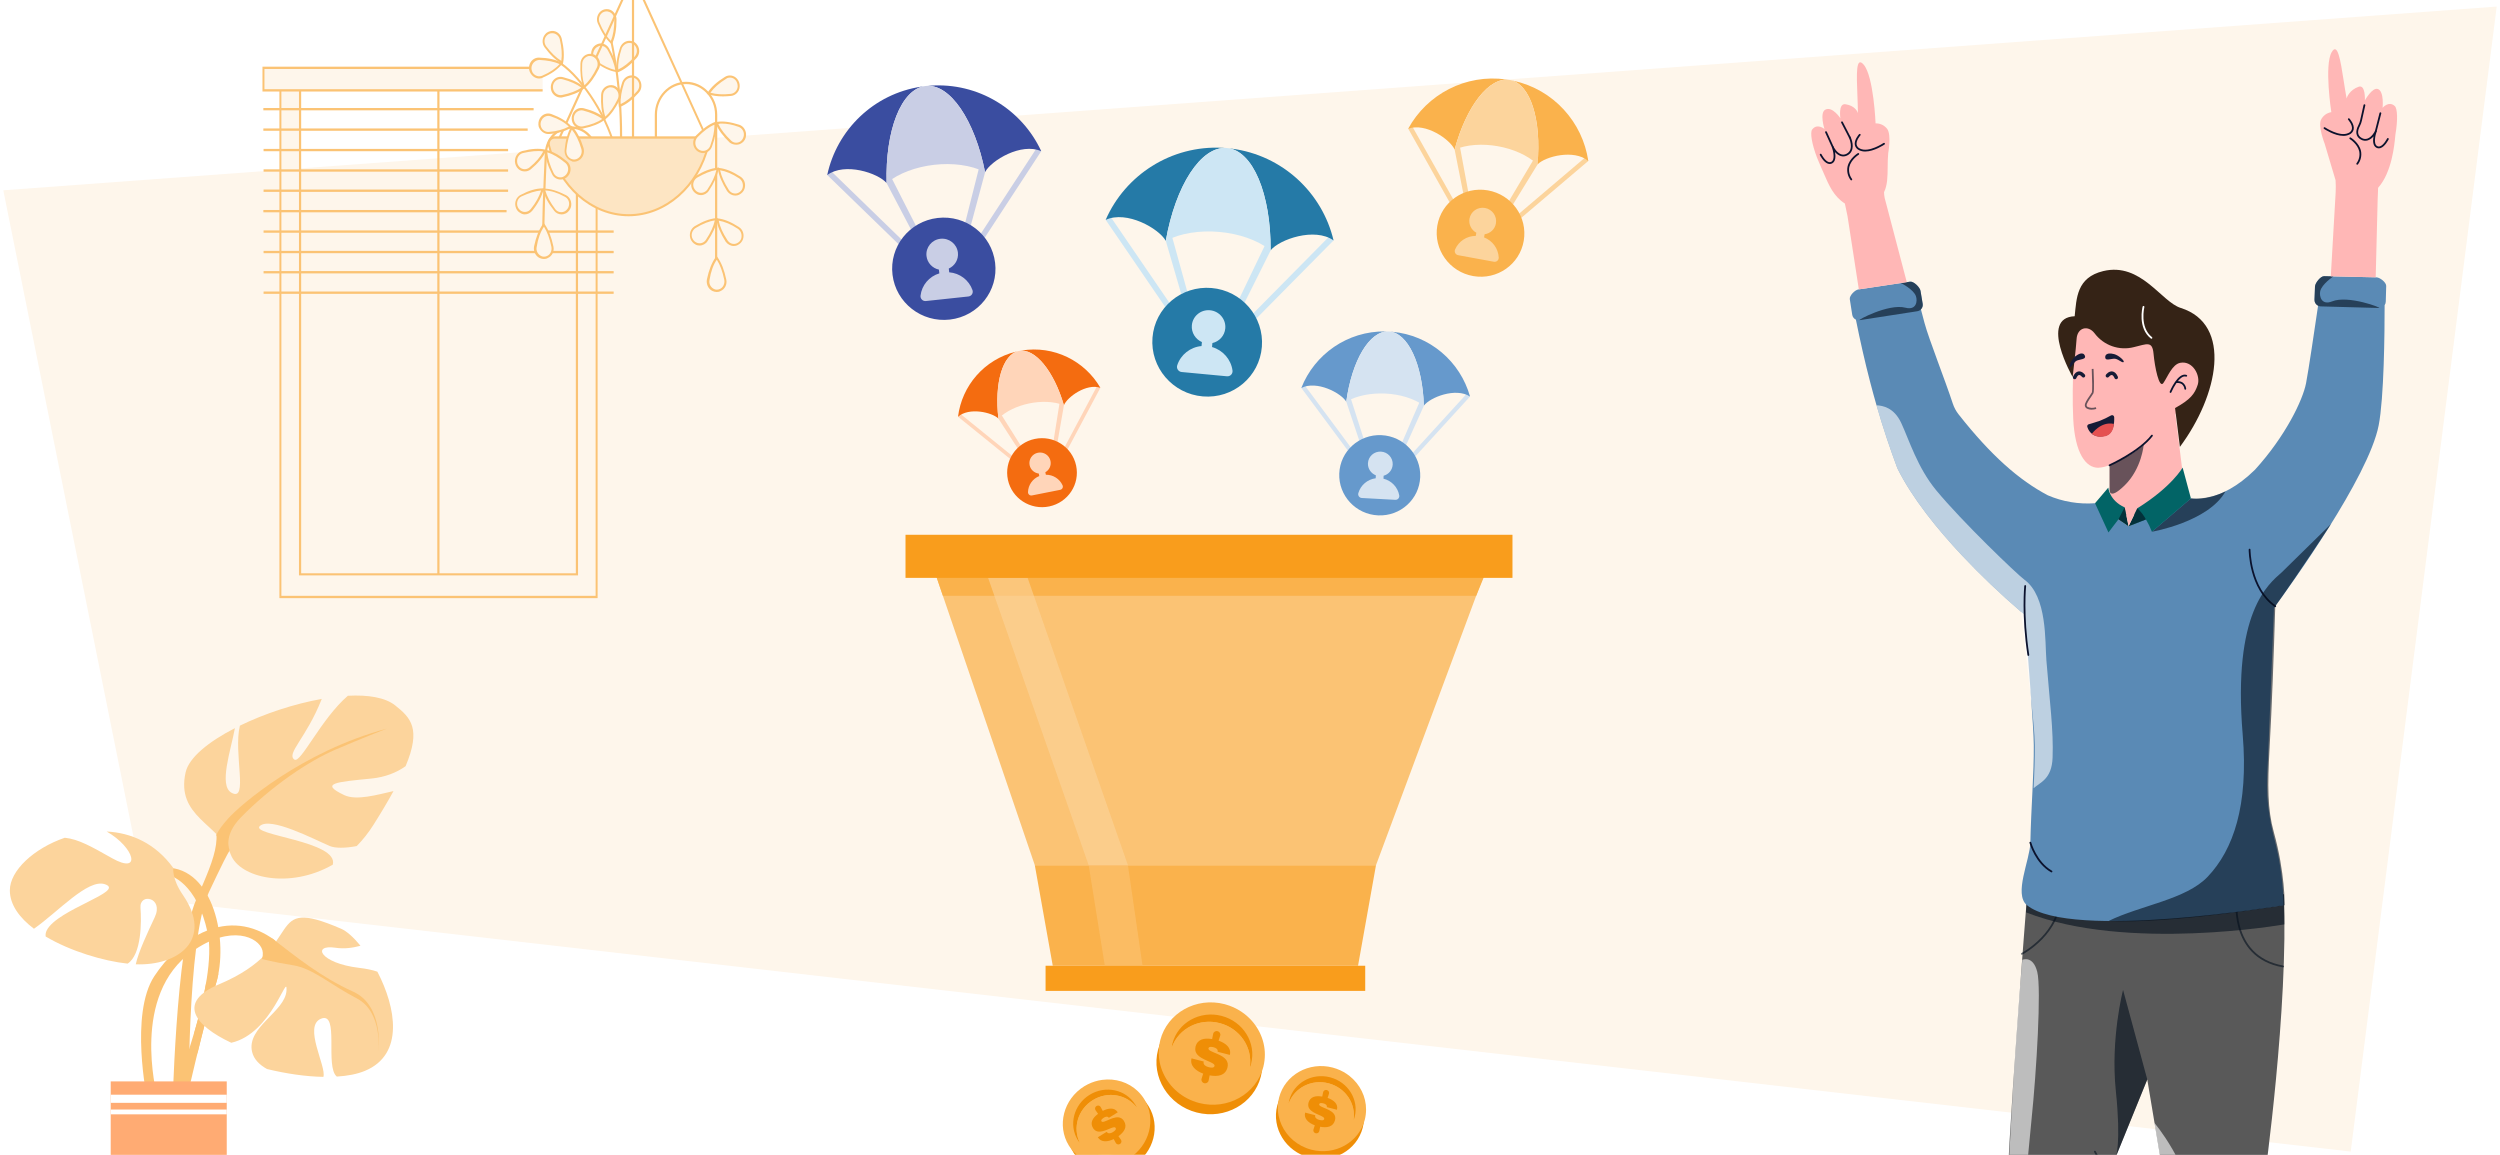
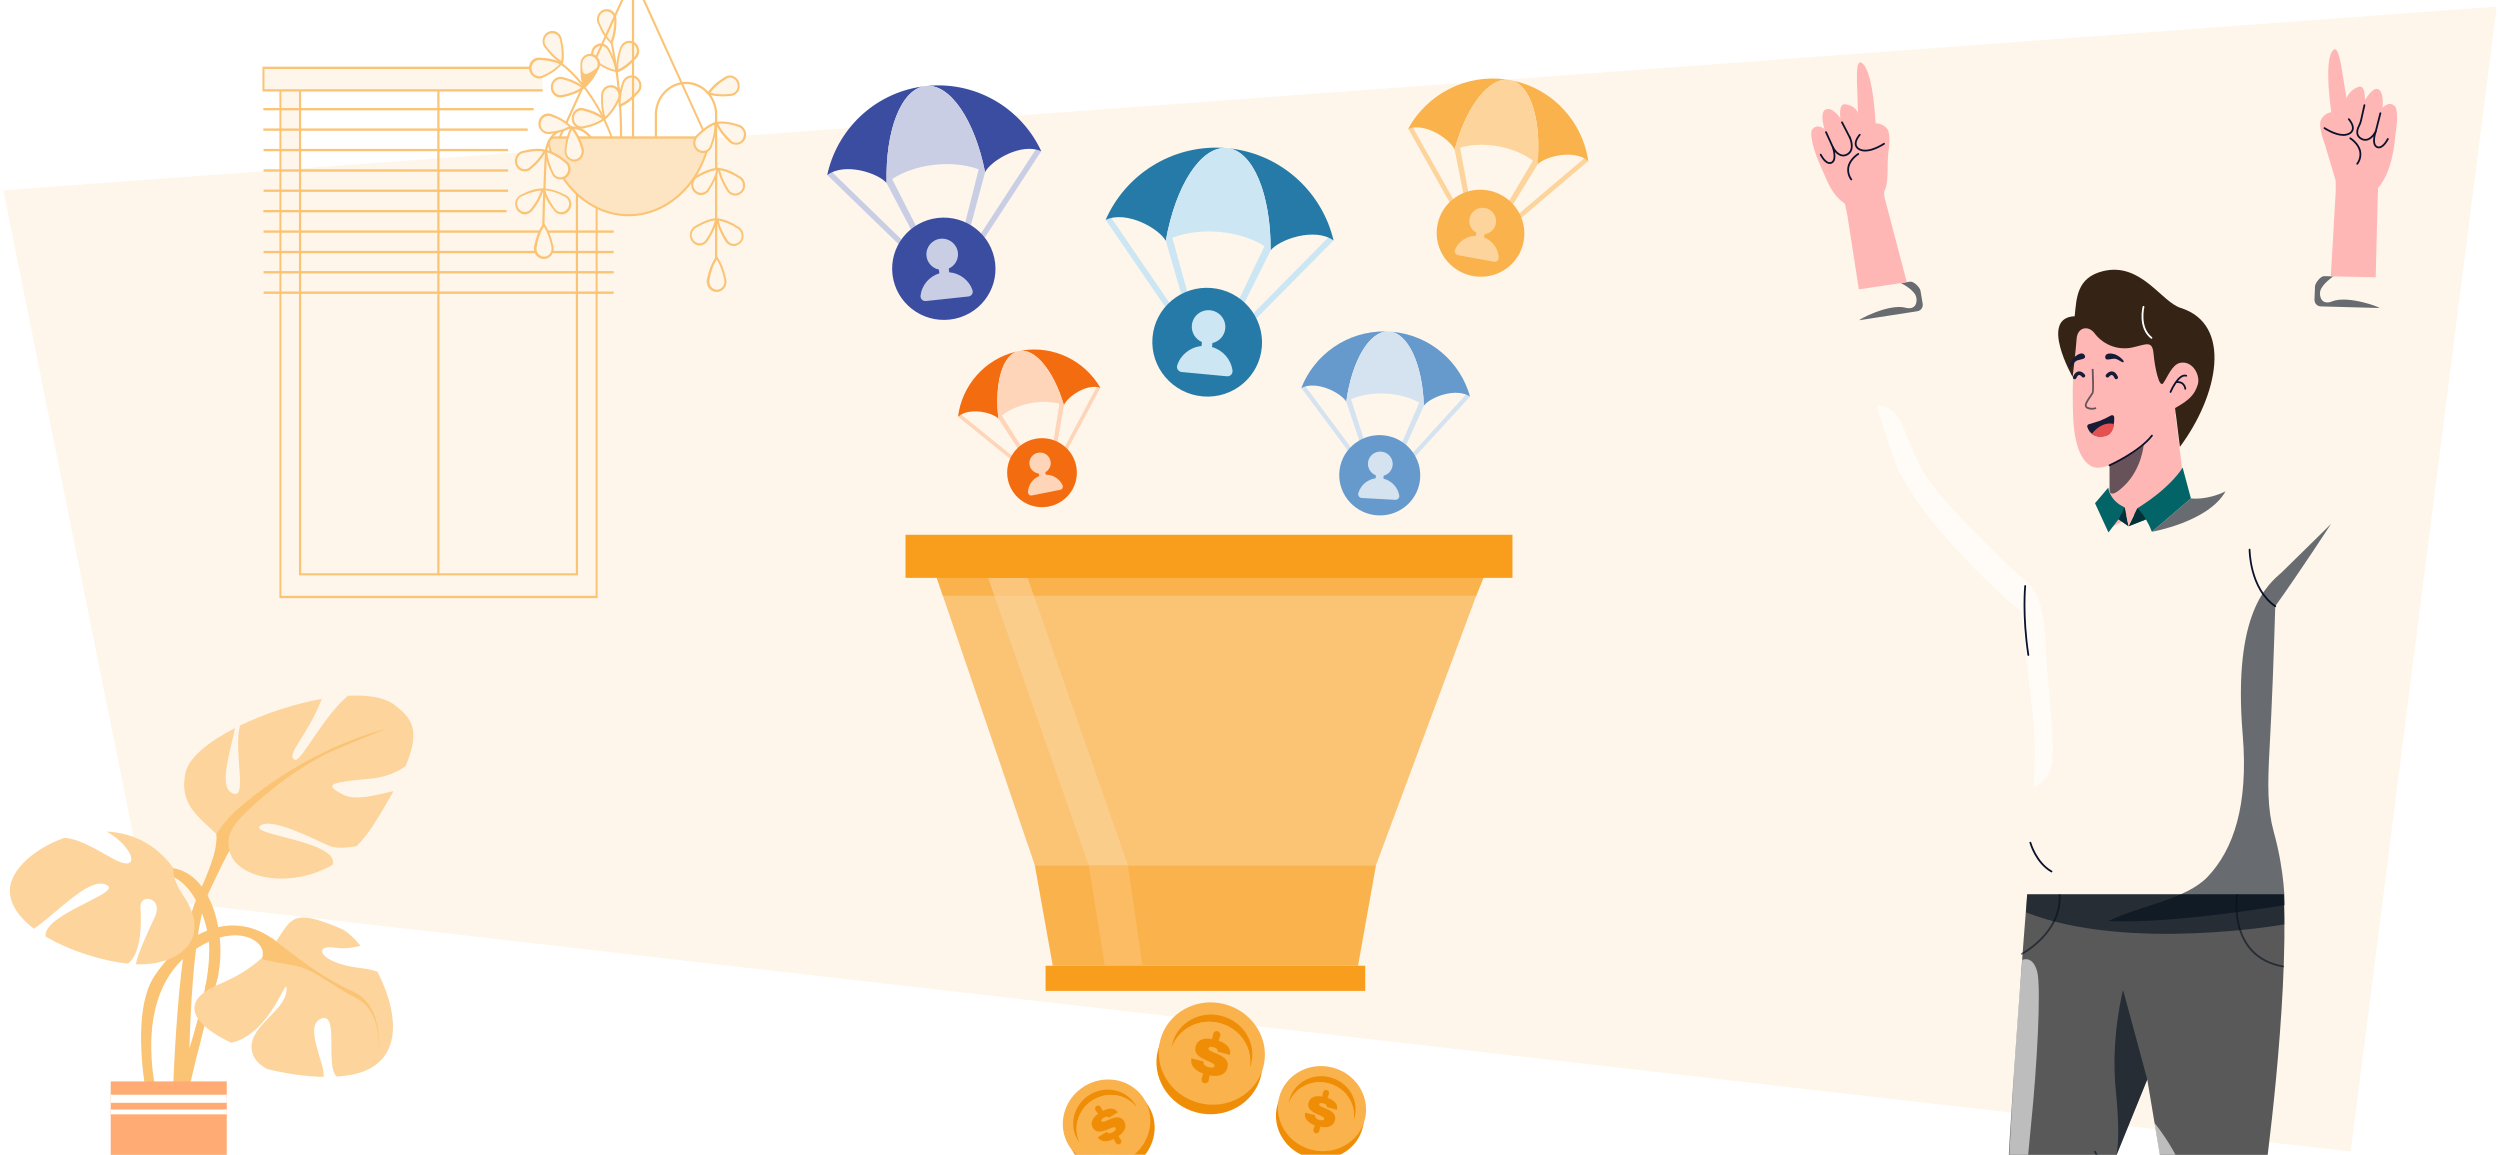
<svg xmlns="http://www.w3.org/2000/svg" width="762" height="352" viewBox="0 0 762 352" fill="none">
  <g clip-path="url(#clip0_4409_4998)">
    <path d="M1 58L761 2L716.5 351L44.5 274L1 58Z" fill="#FEF6EB" />
    <path d="M189.591 44.889C189.993 27.755 187.379 15.789 185.837 8.638L185.234 8.78C186.775 15.931 189.322 27.826 188.92 44.889H189.591Z" fill="#FBC374" />
    <path d="M186.307 13.029C184.765 11.613 183.492 9.559 182.486 7.081C181.95 5.878 182.352 4.391 183.425 3.612C184.028 3.187 184.765 2.975 185.503 3.187C186.776 3.47 187.648 4.603 187.648 5.948C187.58 8.639 187.178 11.046 186.307 13.029Z" fill="#FEF6EB" />
    <path d="M186.441 13.595L186.642 13.17C187.513 11.258 187.916 8.922 187.916 5.948C187.916 4.461 186.91 3.116 185.503 2.833C184.698 2.691 183.894 2.833 183.224 3.328C182.084 4.178 181.615 5.806 182.218 7.152C183.358 9.842 184.631 11.824 186.173 13.241L186.441 13.595ZM184.899 3.47C185.033 3.47 185.235 3.47 185.369 3.541C186.441 3.753 187.245 4.815 187.245 5.948C187.245 8.568 186.91 10.762 186.173 12.462C184.899 11.187 183.76 9.346 182.754 6.939C182.285 5.877 182.62 4.603 183.559 3.895C183.961 3.611 184.43 3.47 184.899 3.47Z" fill="#FBC374" />
    <path d="M188.25 21.737C188.049 19.613 188.451 17.206 189.323 14.657C189.725 13.382 190.999 12.604 192.205 12.816C192.942 12.958 193.546 13.382 194.015 13.949C194.752 15.011 194.618 16.568 193.747 17.489C192.004 19.471 190.127 20.958 188.25 21.737Z" fill="#FEF6EB" />
    <path d="M187.982 22.162L188.385 22.02C190.261 21.241 192.071 19.896 194.015 17.701C195.02 16.639 195.087 14.94 194.283 13.736C193.814 13.028 193.077 12.533 192.272 12.462C190.865 12.249 189.524 13.099 188.988 14.515C188.049 17.276 187.714 19.683 187.915 21.737L187.982 22.162ZM191.803 13.099C191.937 13.099 192.004 13.099 192.138 13.099C192.741 13.17 193.345 13.595 193.68 14.09C194.35 15.081 194.216 16.356 193.479 17.206C191.736 19.117 190.127 20.392 188.452 21.17C188.318 19.259 188.72 17.135 189.524 14.657C189.993 13.736 190.865 13.099 191.803 13.099Z" fill="#FBC374" />
    <path d="M187.848 21.666C187.647 19.542 186.776 17.276 185.435 14.94C184.765 13.807 183.424 13.312 182.218 13.807C181.548 14.09 181.011 14.657 180.676 15.294C180.14 16.498 180.542 17.985 181.615 18.692C183.759 20.25 185.837 21.312 187.848 21.666Z" fill="#FEF6EB" />
    <path d="M188.183 22.02L188.116 21.595C187.915 19.542 187.111 17.276 185.636 14.727C184.899 13.453 183.424 12.887 182.083 13.453C181.346 13.736 180.676 14.373 180.408 15.152C179.872 16.568 180.274 18.126 181.48 18.976C183.826 20.675 185.904 21.666 187.848 21.949L188.183 22.02ZM183.156 13.949C183.96 13.949 184.698 14.373 185.167 15.152C186.44 17.418 187.245 19.4 187.513 21.312C185.77 20.958 183.893 20.038 181.815 18.551C180.877 17.914 180.542 16.639 181.011 15.506C181.279 14.869 181.748 14.373 182.352 14.161C182.62 13.949 182.888 13.949 183.156 13.949Z" fill="#FBC374" />
    <path d="M188.921 32.286C188.72 30.162 189.122 27.755 189.993 25.206C190.396 23.931 191.669 23.153 192.876 23.365C193.613 23.507 194.216 23.931 194.685 24.498C195.423 25.56 195.289 27.117 194.417 28.038C192.675 30.02 190.865 31.507 188.921 32.286Z" fill="#FEF6EB" />
    <path d="M188.653 32.711L189.056 32.569C190.932 31.791 192.742 30.445 194.686 28.25C195.691 27.188 195.758 25.489 194.954 24.286C194.485 23.578 193.748 23.082 192.943 23.011C191.536 22.799 190.195 23.648 189.659 25.064C188.72 27.826 188.385 30.233 188.586 32.286L188.653 32.711ZM192.541 23.648C192.675 23.648 192.742 23.648 192.876 23.648C193.479 23.719 194.083 24.144 194.418 24.64C195.088 25.631 194.954 26.905 194.217 27.755C192.474 29.666 190.865 30.941 189.19 31.72C189.056 29.879 189.458 27.684 190.262 25.206C190.664 24.286 191.536 23.648 192.541 23.648Z" fill="#FBC374" />
    <path d="M133.288 27.542H133.958V179.695H133.288V27.542Z" fill="#FBC374" />
    <path d="M165.327 73.139L165.997 73.068C165.729 69.74 166.332 55.084 166.734 46.588C166.935 42.482 170.153 39.225 174.04 39.225C177.861 39.225 181.011 42.269 181.346 46.305L182.151 56.005L182.821 55.934L182.017 46.234C181.681 41.844 178.263 38.517 174.04 38.517C169.75 38.517 166.265 42.057 166.064 46.517C165.595 56.925 165.058 69.953 165.327 73.139Z" fill="#FBC374" />
    <path d="M91.462 25.914V175.092H175.851V46.021H181.883V175.092V178.703V181.96H85.43V178.703V175.092V25.914H91.462Z" fill="#FEF6EB" />
    <path d="M85.162 182.314H182.151V45.667H175.515V174.738H91.797V25.631H85.162V182.314ZM181.548 181.606H85.765V26.268H91.127V175.376H176.186V46.375H181.548V181.606Z" fill="#FBC374" />
    <path d="M165.394 27.542H80.268V20.675H165.394" fill="#FEF6EB" />
    <path d="M80 27.896H165.394V27.188H80.603V21.029H165.394V20.321H80V27.896Z" fill="#FBC374" />
    <path d="M80.269 32.923H162.647V33.631H80.269V32.923Z" fill="#FBC374" />
    <path d="M80.268 39.154H160.836V39.862H80.268V39.154Z" fill="#FBC374" />
    <path d="M80.336 45.384H154.871V46.092H80.336V45.384Z" fill="#FBC374" />
    <path d="M80.336 51.614H154.871V52.322H80.336V51.614Z" fill="#FBC374" />
    <path d="M80.336 57.775H154.871V58.483H80.336V57.775Z" fill="#FBC374" />
    <path d="M80.269 64.005H154.402V64.713H80.269V64.005Z" fill="#FBC374" />
    <path d="M80.335 70.235H187.044V70.943H80.335V70.235Z" fill="#FBC374" />
    <path d="M80.335 76.466H187.044V77.174H80.335V76.466Z" fill="#FBC374" />
    <path d="M80.335 82.626H187.044V83.334H80.335V82.626Z" fill="#FBC374" />
    <path d="M80.335 88.856H187.044V89.564H80.335V88.856Z" fill="#FBC374" />
    <path d="M217.944 81.705H218.615V34.976C218.615 29.454 214.325 24.922 209.097 24.922C203.868 24.922 199.579 29.454 199.579 34.976V50.694H200.249V34.976C200.249 29.808 204.204 25.631 209.097 25.631C213.99 25.631 217.944 29.808 217.944 34.976V81.705Z" fill="#FBC374" />
    <path d="M187.58 47.296L188.183 47.154C186.038 35.968 177.66 23.648 171.158 19.117L170.823 19.683C177.258 24.144 185.502 36.322 187.58 47.296Z" fill="#FBC374" />
    <path d="M169.013 41.915C167.874 41.915 167.07 43.047 167.338 44.251C170.354 56.571 180.073 65.562 191.602 65.562C203.131 65.562 212.917 56.5 215.866 44.18C216.134 43.047 215.33 41.844 214.19 41.844H169.013V41.915Z" fill="#FDE5C3" />
    <path d="M191.602 65.916C202.997 65.916 213.118 57.066 216.201 44.322C216.335 43.685 216.201 42.977 215.799 42.41C215.397 41.915 214.794 41.561 214.19 41.561H168.946C168.343 41.561 167.74 41.844 167.338 42.41C166.936 42.977 166.802 43.614 167.003 44.322C170.086 57.066 180.207 65.916 191.602 65.916ZM214.257 42.269C214.66 42.269 215.062 42.481 215.33 42.835C215.598 43.189 215.665 43.685 215.598 44.18C212.582 56.571 202.729 65.279 191.602 65.279C180.475 65.279 170.622 56.571 167.606 44.18C167.472 43.685 167.606 43.26 167.874 42.835C168.142 42.481 168.544 42.269 168.946 42.269H214.257Z" fill="#FBC374" />
    <path d="M170.89 42.057L192.942 -6.442L215.062 42.057L215.598 41.773L192.942 -8L170.287 41.773L170.89 42.057Z" fill="#FBC374" />
    <path d="M192.607 -7.221H193.277V41.986H192.607V-7.221Z" fill="#FBC374" />
    <path d="M165.797 68.536C167.07 70.236 167.875 72.501 168.411 75.192C168.679 76.537 168.009 77.811 166.869 78.378C166.199 78.661 165.462 78.661 164.791 78.378C163.652 77.882 162.982 76.537 163.25 75.192C163.719 72.572 164.523 70.306 165.797 68.536Z" fill="#FEF6EB" />
    <path d="M165.796 78.945C166.199 78.945 166.601 78.874 166.936 78.661C168.276 78.095 169.014 76.608 168.679 75.121C168.075 72.218 167.204 70.024 165.997 68.324L165.729 67.97L165.461 68.324C164.255 70.024 163.383 72.218 162.78 75.121C162.512 76.608 163.249 78.095 164.523 78.661C164.992 78.874 165.394 78.945 165.796 78.945ZM165.796 69.103C166.802 70.661 167.539 72.643 168.075 75.263C168.276 76.396 167.74 77.599 166.735 78.024C166.132 78.307 165.461 78.307 164.925 78.024C163.92 77.528 163.316 76.396 163.584 75.263C163.987 72.714 164.724 70.661 165.796 69.103Z" fill="#FBC374" />
    <path d="M165.394 57.704C164.857 59.828 163.718 61.881 162.042 64.005C161.238 65.067 159.83 65.28 158.691 64.643C158.088 64.289 157.618 63.651 157.417 62.873C157.082 61.598 157.685 60.182 158.825 59.616C161.104 58.483 163.316 57.775 165.394 57.704Z" fill="#FEF6EB" />
    <path d="M159.965 65.35C160.836 65.35 161.64 64.926 162.243 64.218C164.053 61.952 165.126 59.828 165.662 57.846L165.796 57.421H165.394C163.383 57.421 161.238 58.058 158.691 59.403C157.417 60.04 156.747 61.598 157.149 63.014C157.35 63.864 157.887 64.572 158.624 64.926C159.026 65.209 159.495 65.35 159.965 65.35ZM164.925 58.058C164.388 59.828 163.383 61.74 161.774 63.722C161.037 64.642 159.83 64.855 158.825 64.288C158.289 63.934 157.887 63.439 157.686 62.731C157.417 61.598 157.887 60.394 158.892 59.899C161.171 58.837 163.182 58.2 164.925 58.058Z" fill="#FBC374" />
    <path d="M165.796 57.703C166.332 59.828 167.471 61.881 169.147 64.005C169.951 65.067 171.359 65.279 172.499 64.642C173.102 64.288 173.571 63.651 173.772 62.872C174.107 61.597 173.504 60.181 172.364 59.615C170.018 58.482 167.807 57.774 165.796 57.703Z" fill="#FEF6EB" />
    <path d="M171.158 65.35C171.627 65.35 172.163 65.209 172.565 64.996C173.303 64.571 173.772 63.863 174.04 63.084C174.375 61.598 173.772 60.111 172.498 59.474C169.951 58.199 167.806 57.491 165.796 57.491H165.393L165.527 57.916C165.997 59.969 167.136 62.022 168.946 64.288C169.415 64.925 170.286 65.35 171.158 65.35ZM166.198 58.057C168.007 58.128 169.951 58.766 172.163 59.969C173.169 60.465 173.705 61.668 173.37 62.801C173.236 63.438 172.766 64.005 172.23 64.359C171.225 64.925 170.018 64.713 169.281 63.792C167.739 61.739 166.734 59.898 166.198 58.057Z" fill="#FBC374" />
    <path d="M166.064 45.951C165.126 47.862 163.584 49.703 161.573 51.332C160.568 52.181 159.16 52.111 158.222 51.261C157.686 50.765 157.351 50.057 157.284 49.278C157.217 47.933 158.088 46.73 159.294 46.376C161.775 45.738 164.053 45.526 166.064 45.951Z" fill="#FEF6EB" />
    <path d="M159.964 52.252C160.634 52.252 161.238 52.04 161.774 51.615C163.986 49.774 165.46 48.004 166.399 46.093L166.6 45.668L166.198 45.597C164.254 45.172 161.975 45.314 159.227 46.022C157.819 46.376 156.881 47.721 156.948 49.279C157.015 50.128 157.35 50.907 157.953 51.473C158.557 52.04 159.227 52.252 159.964 52.252ZM165.594 46.163C164.723 47.792 163.383 49.42 161.372 51.049C160.5 51.757 159.227 51.757 158.422 50.978C157.953 50.553 157.618 49.916 157.618 49.208C157.551 48.004 158.288 46.942 159.361 46.659C161.774 46.093 163.852 45.88 165.594 46.163Z" fill="#FBC374" />
    <path d="M166.466 46.021C166.533 48.216 167.271 50.482 168.477 52.889C169.08 54.093 170.354 54.659 171.627 54.234C172.298 54.022 172.901 53.526 173.236 52.818C173.839 51.614 173.504 50.128 172.499 49.349C170.488 47.65 168.477 46.517 166.466 46.021Z" fill="#FEF6EB" />
    <path d="M170.89 54.73C171.158 54.73 171.493 54.659 171.762 54.588C172.566 54.376 173.169 53.739 173.571 53.031C174.242 51.685 173.906 50.057 172.767 49.137C170.555 47.296 168.544 46.163 166.6 45.738L166.198 45.667V46.092C166.265 48.216 166.936 50.482 168.276 53.102C168.745 54.093 169.751 54.73 170.89 54.73ZM166.801 46.446C168.544 46.942 170.287 48.004 172.298 49.632C173.169 50.34 173.437 51.615 172.901 52.677C172.633 53.243 172.097 53.739 171.493 53.951C170.421 54.305 169.282 53.81 168.745 52.748C167.606 50.411 167.003 48.358 166.801 46.446Z" fill="#FBC374" />
    <path d="M173.974 38.659C172.231 39.721 169.952 40.287 167.405 40.5C166.132 40.57 164.992 39.721 164.657 38.446C164.456 37.738 164.59 36.889 164.925 36.252C165.595 35.119 166.936 34.552 168.075 35.048C170.488 35.968 172.499 37.101 173.974 38.659Z" fill="#FEF6EB" />
    <path d="M167.137 40.853C167.204 40.853 167.271 40.853 167.338 40.853C170.153 40.641 172.298 40.004 174.041 38.942L174.376 38.73L174.108 38.446C172.7 36.959 170.756 35.756 168.075 34.765C166.735 34.269 165.26 34.835 164.523 36.11C164.121 36.818 163.987 37.738 164.188 38.588C164.657 39.933 165.863 40.853 167.137 40.853ZM173.371 38.588C171.762 39.438 169.818 40.004 167.271 40.216C166.199 40.287 165.126 39.579 164.858 38.446C164.657 37.809 164.791 37.101 165.126 36.535C165.662 35.543 166.869 35.048 167.941 35.473C170.287 36.252 172.097 37.313 173.371 38.588Z" fill="#FBC374" />
    <path d="M174.242 38.942C173.169 40.782 172.566 43.119 172.365 45.88C172.231 47.225 173.035 48.429 174.242 48.854C174.912 49.066 175.716 48.995 176.32 48.641C177.459 48.004 177.928 46.588 177.526 45.314C176.722 42.694 175.649 40.499 174.242 38.942Z" fill="#FEF6EB" />
    <path d="M174.979 49.279C175.515 49.279 175.985 49.137 176.454 48.854C177.727 48.146 178.264 46.518 177.861 45.102C176.99 42.27 175.918 40.216 174.51 38.659L174.242 38.305L174.041 38.659C173.035 40.429 172.365 42.765 172.097 45.739C171.963 47.226 172.834 48.642 174.175 49.066C174.376 49.279 174.644 49.279 174.979 49.279ZM174.309 39.508C175.448 40.924 176.454 42.836 177.191 45.385C177.526 46.518 177.057 47.721 176.119 48.288C175.582 48.642 174.912 48.712 174.309 48.5C173.236 48.146 172.566 47.084 172.633 45.88C172.901 43.261 173.438 41.208 174.309 39.508Z" fill="#FBC374" />
    <path d="M178.062 26.481C177.258 24.499 177.057 22.021 177.191 19.33C177.258 17.985 178.196 16.923 179.47 16.71C180.207 16.64 180.944 16.781 181.481 17.277C182.486 18.127 182.754 19.543 182.218 20.746C181.011 23.224 179.671 25.207 178.062 26.481Z" fill="#FEF6EB" />
-     <path d="M177.928 27.047L178.263 26.764C179.872 25.489 181.212 23.578 182.553 20.958C183.223 19.613 182.888 17.985 181.748 17.064C181.145 16.498 180.274 16.285 179.469 16.427C178.062 16.639 176.989 17.843 176.922 19.33C176.788 22.303 177.056 24.64 177.794 26.622L177.928 27.047ZM179.805 17.064C180.341 17.064 180.877 17.276 181.279 17.631C182.151 18.338 182.419 19.684 181.882 20.675C180.743 23.011 179.537 24.781 178.129 25.985C177.526 24.215 177.325 22.091 177.459 19.401C177.526 18.197 178.397 17.276 179.469 17.064C179.604 17.064 179.738 17.064 179.805 17.064Z" fill="#FBC374" />
+     <path d="M177.928 27.047L178.263 26.764C179.872 25.489 181.212 23.578 182.553 20.958C183.223 19.613 182.888 17.985 181.748 17.064C181.145 16.498 180.274 16.285 179.469 16.427C178.062 16.639 176.989 17.843 176.922 19.33C176.788 22.303 177.056 24.64 177.794 26.622L177.928 27.047ZM179.805 17.064C180.341 17.064 180.877 17.276 181.279 17.631C182.151 18.338 182.419 19.684 181.882 20.675C177.526 24.215 177.325 22.091 177.459 19.401C177.526 18.197 178.397 17.276 179.469 17.064C179.604 17.064 179.738 17.064 179.805 17.064Z" fill="#FBC374" />
    <path d="M177.727 26.764C176.118 25.419 173.973 24.498 171.493 23.861C170.287 23.578 169.013 24.215 168.477 25.419C168.142 26.127 168.142 26.906 168.41 27.614C168.879 28.888 170.086 29.596 171.359 29.313C173.906 28.817 176.051 28.038 177.727 26.764Z" fill="#FEF6EB" />
    <path d="M170.89 29.738C171.091 29.738 171.225 29.738 171.426 29.667C174.175 29.1 176.319 28.251 177.928 27.047L178.263 26.764L177.928 26.481C176.386 25.136 174.309 24.215 171.56 23.507C170.153 23.153 168.745 23.861 168.142 25.277C167.807 26.056 167.807 26.976 168.075 27.755C168.544 28.959 169.684 29.738 170.89 29.738ZM177.191 26.693C175.716 27.755 173.772 28.463 171.292 28.959C170.22 29.171 169.08 28.534 168.678 27.401C168.477 26.764 168.477 26.056 168.745 25.489C169.214 24.427 170.354 23.861 171.426 24.144C173.839 24.782 175.716 25.631 177.191 26.693Z" fill="#FBC374" />
    <path d="M171.292 19.118C169.482 18.126 167.807 16.498 166.198 14.374C165.394 13.312 165.461 11.825 166.265 10.834C166.734 10.267 167.404 9.913 168.142 9.843C169.415 9.772 170.555 10.692 170.823 11.967C171.56 14.586 171.761 16.994 171.292 19.118Z" fill="#FEF6EB" />
    <path d="M171.56 19.613L171.627 19.188C172.03 17.135 171.896 14.728 171.225 11.825C170.89 10.338 169.617 9.347 168.209 9.418C167.405 9.488 166.6 9.842 166.131 10.479C165.193 11.612 165.126 13.312 165.997 14.444C167.74 16.781 169.416 18.409 171.225 19.33L171.56 19.613ZM168.343 10.126C169.416 10.126 170.354 10.904 170.622 11.966C171.225 14.515 171.359 16.71 171.091 18.551C169.55 17.631 168.008 16.144 166.466 14.09C165.796 13.17 165.796 11.825 166.533 10.975C166.936 10.479 167.539 10.126 168.209 10.126C168.276 10.126 168.276 10.126 168.343 10.126Z" fill="#FBC374" />
    <path d="M171.091 19.401C169.281 18.41 167.002 17.985 164.388 17.985C163.115 17.985 162.042 18.905 161.774 20.18C161.64 20.958 161.774 21.737 162.176 22.374C162.914 23.507 164.254 23.932 165.394 23.366C167.74 22.304 169.683 21.029 171.091 19.401Z" fill="#FEF6EB" />
    <path d="M164.321 23.932C164.723 23.932 165.126 23.861 165.461 23.649C168.075 22.516 169.952 21.171 171.225 19.613L171.493 19.259L171.091 19.047C169.281 18.126 167.069 17.631 164.254 17.56H164.187C162.78 17.56 161.573 18.622 161.305 20.038C161.104 20.887 161.305 21.737 161.774 22.445C162.445 23.436 163.383 23.932 164.321 23.932ZM170.555 19.542C169.348 20.887 167.606 22.091 165.26 23.082C164.254 23.507 163.048 23.153 162.377 22.162C162.042 21.596 161.908 20.887 162.042 20.25C162.31 19.117 163.249 18.339 164.388 18.268C166.868 18.41 168.879 18.764 170.555 19.542Z" fill="#FBC374" />
    <path d="M218.479 78.59C219.753 80.289 220.557 82.555 221.093 85.246C221.361 86.591 220.691 87.865 219.552 88.432C218.881 88.715 218.144 88.715 217.474 88.432C216.334 87.936 215.664 86.591 215.932 85.246C216.401 82.626 217.206 80.289 218.479 78.59Z" fill="#FEF6EB" />
    <path d="M218.48 88.998C218.882 88.998 219.284 88.927 219.619 88.715C220.96 88.148 221.697 86.662 221.362 85.175C220.759 82.272 219.887 80.077 218.681 78.378L218.413 78.024L218.145 78.378C216.938 80.077 216.067 82.272 215.463 85.175C215.195 86.662 215.933 88.148 217.206 88.715C217.675 88.927 218.078 88.998 218.48 88.998ZM218.48 79.157C219.485 80.714 220.222 82.697 220.759 85.316C220.96 86.449 220.423 87.653 219.418 88.078C218.815 88.361 218.145 88.361 217.608 88.078C216.603 87.582 216 86.449 216.268 85.316C216.67 82.767 217.407 80.714 218.48 79.157Z" fill="#FBC374" />
    <path d="M216 28.321C217.14 26.551 218.949 24.993 221.161 23.648C222.234 22.94 223.641 23.223 224.513 24.214C224.982 24.781 225.25 25.56 225.183 26.338C225.049 27.684 224.111 28.746 222.837 28.887C220.223 29.171 217.944 29.1 216 28.321Z" fill="#FEF6EB" />
    <path d="M220.357 29.383C221.161 29.383 221.966 29.312 222.837 29.242C224.245 29.1 225.384 27.896 225.451 26.41C225.518 25.56 225.25 24.71 224.714 24.073C223.775 22.94 222.167 22.657 220.96 23.436C218.547 24.923 216.805 26.48 215.665 28.25L215.397 28.605L215.799 28.746C217.207 29.171 218.614 29.383 220.357 29.383ZM222.502 23.648C223.172 23.648 223.775 23.932 224.245 24.498C224.647 24.994 224.848 25.702 224.848 26.339C224.781 27.542 223.909 28.463 222.77 28.605C220.29 28.888 218.212 28.746 216.536 28.25C217.609 26.764 219.15 25.348 221.362 24.002C221.698 23.719 222.1 23.648 222.502 23.648Z" fill="#FBC374" />
    <path d="M218.077 37.526C218.212 39.721 217.742 42.057 216.804 44.606C216.335 45.88 215.061 46.588 213.855 46.305C213.117 46.163 212.514 45.739 212.112 45.101C211.442 43.969 211.576 42.482 212.447 41.561C214.257 39.65 216.134 38.234 218.077 37.526Z" fill="#FEF6EB" />
    <path d="M214.257 46.659C215.464 46.659 216.603 45.88 217.005 44.676C218.011 41.915 218.48 39.579 218.346 37.455V37.03L217.944 37.171C216.067 37.88 214.19 39.225 212.179 41.278C211.174 42.34 210.973 43.968 211.777 45.243C212.246 45.951 212.917 46.446 213.721 46.588C213.922 46.659 214.123 46.659 214.257 46.659ZM217.743 38.021C217.81 39.933 217.34 41.986 216.469 44.464C216.067 45.526 214.994 46.163 213.855 45.951C213.252 45.809 212.648 45.455 212.313 44.889C211.71 43.898 211.844 42.623 212.648 41.773C214.458 39.933 216.134 38.658 217.743 38.021Z" fill="#FBC374" />
    <path d="M218.479 37.455C219.284 39.437 220.758 41.349 222.702 43.119C223.641 44.039 225.048 44.039 226.054 43.26C226.657 42.765 226.992 42.127 227.059 41.349C227.193 40.003 226.456 38.729 225.182 38.375C222.769 37.525 220.49 37.171 218.479 37.455Z" fill="#FEF6EB" />
    <path d="M224.446 44.11C225.116 44.11 225.719 43.898 226.255 43.473C226.926 42.977 227.328 42.198 227.395 41.349C227.529 39.862 226.657 38.446 225.317 38.021C222.636 37.172 220.357 36.818 218.413 37.172L218.011 37.242L218.145 37.667C218.949 39.579 220.357 41.49 222.435 43.473C223.038 43.898 223.708 44.11 224.446 44.11ZM219.955 37.667C221.496 37.667 223.172 37.95 225.116 38.658C226.188 39.012 226.859 40.145 226.724 41.278C226.657 41.915 226.322 42.552 225.853 42.977C224.982 43.685 223.708 43.685 222.904 42.906C221.027 41.136 219.754 39.508 218.949 37.809C219.284 37.667 219.62 37.667 219.955 37.667Z" fill="#FBC374" />
    <path d="M218.748 51.474C218.413 53.598 217.34 55.792 215.866 57.987C215.129 59.049 213.788 59.474 212.581 58.908C211.911 58.624 211.442 57.987 211.174 57.279C210.772 56.005 211.241 54.589 212.313 53.952C214.525 52.536 216.67 51.686 218.748 51.474Z" fill="#FEF6EB" />
    <path d="M213.654 59.474C214.592 59.474 215.531 58.978 216.067 58.129C217.676 55.721 218.681 53.527 219.016 51.473L219.083 51.048L218.681 51.119C216.67 51.332 214.592 52.111 212.112 53.597C210.906 54.376 210.369 55.934 210.839 57.35C211.107 58.129 211.71 58.837 212.447 59.191C212.85 59.403 213.252 59.474 213.654 59.474ZM218.346 51.827C217.944 53.668 217.072 55.58 215.598 57.775C214.927 58.695 213.721 59.049 212.715 58.553C212.112 58.27 211.71 57.775 211.442 57.137C211.04 56.005 211.509 54.801 212.447 54.164C214.659 52.889 216.536 52.111 218.346 51.827Z" fill="#FBC374" />
    <path d="M219.15 51.474C219.486 53.598 220.491 55.792 221.966 58.058C222.703 59.191 224.044 59.545 225.25 59.049C225.92 58.766 226.457 58.129 226.658 57.421C227.127 56.147 226.658 54.73 225.518 54.022C223.306 52.677 221.161 51.757 219.15 51.474Z" fill="#FEF6EB" />
    <path d="M224.11 59.616C224.512 59.616 224.915 59.545 225.317 59.332C226.054 58.978 226.657 58.341 226.925 57.562C227.395 56.146 226.925 54.589 225.652 53.81C223.239 52.252 221.161 51.403 219.15 51.19L218.748 51.12L218.815 51.544C219.15 53.597 220.089 55.792 221.63 58.27C222.233 59.12 223.172 59.616 224.11 59.616ZM219.485 51.898C221.228 52.181 223.172 52.96 225.317 54.376C226.255 55.014 226.657 56.217 226.322 57.35C226.121 57.987 225.652 58.483 225.049 58.766C224.043 59.262 222.837 58.908 222.166 57.916C220.759 55.722 219.887 53.739 219.485 51.898Z" fill="#FBC374" />
    <path d="M218.279 66.767C217.944 68.891 216.872 71.085 215.397 73.28C214.66 74.342 213.319 74.767 212.113 74.201C211.442 73.918 210.973 73.28 210.705 72.572C210.303 71.298 210.772 69.882 211.844 69.245C214.123 67.899 216.268 66.979 218.279 66.767Z" fill="#FEF6EB" />
    <path d="M213.252 74.838C214.191 74.838 215.129 74.343 215.665 73.493C217.274 71.086 218.279 68.891 218.614 66.838L218.681 66.413L218.279 66.484C216.268 66.696 214.191 67.475 211.71 68.962C210.504 69.74 209.968 71.298 210.437 72.714C210.705 73.493 211.308 74.201 212.046 74.555C212.381 74.767 212.85 74.838 213.252 74.838ZM217.877 67.192C217.475 69.032 216.604 70.944 215.129 73.139C214.459 74.13 213.252 74.413 212.247 73.918C211.643 73.635 211.241 73.139 210.973 72.502C210.571 71.369 211.04 70.165 211.979 69.528C214.191 68.183 216.134 67.404 217.877 67.192Z" fill="#FBC374" />
    <path d="M218.682 66.837C219.017 68.961 220.022 71.156 221.497 73.422C222.234 74.555 223.575 74.909 224.781 74.413C225.452 74.13 225.988 73.493 226.189 72.785C226.658 71.51 226.189 70.094 225.05 69.386C222.838 67.97 220.76 67.05 218.682 66.837Z" fill="#FEF6EB" />
    <path d="M223.642 74.98C224.044 74.98 224.446 74.909 224.848 74.697C225.586 74.343 226.189 73.705 226.457 72.926C226.926 71.51 226.457 69.953 225.183 69.174C222.77 67.616 220.693 66.767 218.682 66.554L218.279 66.484L218.347 66.908C218.682 68.962 219.62 71.156 221.162 73.635C221.765 74.484 222.703 74.98 223.642 74.98ZM219.084 67.262C220.827 67.546 222.77 68.324 224.915 69.74C225.854 70.378 226.256 71.581 225.921 72.714C225.72 73.351 225.25 73.847 224.647 74.13C223.642 74.626 222.435 74.272 221.765 73.281C220.29 71.015 219.419 69.103 219.084 67.262Z" fill="#FBC374" />
    <path d="M184.43 36.039C183.625 34.056 183.424 31.578 183.558 28.888C183.625 27.543 184.564 26.481 185.837 26.268C186.574 26.197 187.312 26.339 187.848 26.835C188.853 27.684 189.122 29.1 188.585 30.304C187.379 32.782 186.038 34.764 184.43 36.039Z" fill="#FEF6EB" />
    <path d="M184.229 36.605L184.564 36.322C186.173 35.048 187.513 33.136 188.854 30.516C189.524 29.171 189.189 27.543 188.049 26.622C187.446 26.056 186.575 25.843 185.77 25.985C184.363 26.198 183.29 27.401 183.223 28.888C183.089 31.862 183.357 34.198 184.095 36.181L184.229 36.605ZM186.173 26.622C186.709 26.622 187.245 26.835 187.647 27.189C188.519 27.897 188.787 29.242 188.25 30.233C187.111 32.57 185.904 34.34 184.497 35.543C183.894 33.773 183.693 31.649 183.827 28.959C183.894 27.755 184.765 26.835 185.837 26.622C185.972 26.622 186.106 26.622 186.173 26.622Z" fill="#FBC374" />
    <path d="M184.095 36.322C182.486 34.976 180.341 34.056 177.861 33.419C176.655 33.136 175.381 33.773 174.845 34.976C174.51 35.684 174.51 36.463 174.778 37.171C175.247 38.446 176.454 39.154 177.727 38.87C180.274 38.375 182.419 37.596 184.095 36.322Z" fill="#FEF6EB" />
    <path d="M177.258 39.225C177.459 39.225 177.593 39.225 177.794 39.154C180.543 38.588 182.687 37.738 184.296 36.534L184.631 36.251L184.296 35.968C182.754 34.623 180.677 33.702 177.928 32.994C176.521 32.64 175.113 33.348 174.51 34.764C174.175 35.543 174.175 36.464 174.443 37.242C174.912 38.517 176.052 39.225 177.258 39.225ZM183.559 36.251C182.084 37.313 180.14 38.021 177.66 38.517C176.588 38.729 175.448 38.092 175.046 36.959C174.845 36.322 174.845 35.614 175.113 35.048C175.582 33.986 176.722 33.419 177.794 33.702C180.207 34.34 182.084 35.189 183.559 36.251Z" fill="#FBC374" />
    <path d="M61.144 245.21C69.459 252.774 65.858 260.366 59.709 274.442C53.561 288.517 52.478 340.467 52.478 340.467L57.543 339.737C57.543 339.737 56.811 286.356 63.691 271.901C70.572 257.475 73.471 250.262 79.619 254.935C85.738 259.636 61.144 245.21 61.144 245.21Z" fill="#FBC374" />
    <path d="M56.579 235.399C57.604 230.902 63.577 226.054 71.599 221.937C70.399 228.566 66.593 239.4 70.545 241.619C75.874 244.627 71.072 229.5 73.122 221.178C80.647 217.498 89.723 214.52 98.067 213.03C98.067 213.059 98.038 213.089 98.038 213.118C93.324 225.032 87.176 229.705 89.723 231.515C91.626 232.858 97.833 219.133 106.031 212.067C112.18 211.745 117.391 212.563 120.466 215.016C125.209 218.783 128.429 222.112 123.628 233.53C120.905 235.487 117.362 236.888 113.234 237.297C102.371 238.378 97.306 238.728 104.919 242.349C108.637 244.101 114.873 242.261 119.939 241.123C118.299 244.13 116.279 247.547 113.819 251.431C112.268 253.884 110.54 256.045 108.725 257.884C105.241 258.556 102.166 258.556 100.556 257.884C95.491 255.723 82.462 248.861 79.212 251.752C76.02 254.585 103.338 256.366 101.434 263.55C88.2 271.142 73.063 267.55 70.37 260.542C66.798 251.139 53.534 248.919 56.579 235.399Z" fill="#FCD49C" />
    <path d="M83.928 286.707C69.465 275.873 54.62 285.977 47.037 297.541C39.454 309.076 44.87 335.065 44.87 335.065C44.87 335.065 47.769 335.065 47.769 333.985C47.769 332.904 39.805 303.323 58.631 289.978C70.401 281.626 78.892 285.656 79.976 289.627C81.059 293.599 75.262 300.811 75.262 300.811L83.928 286.707Z" fill="#FBC374" />
    <path d="M50.635 264.455C65.099 264.455 69.813 286.824 65.831 299.818C61.849 312.813 56.433 336.963 56.433 336.963L52.802 333.342C52.802 333.342 66.534 299.439 63.284 284.283C60.034 269.127 52.07 266.616 50.635 266.616C49.201 266.616 50.635 264.455 50.635 264.455Z" fill="#FBC374" />
    <path d="M62.787 299.906C63.812 298.563 65.071 297.453 66.593 296.723C66.388 297.804 66.154 298.826 65.832 299.819C64.017 305.747 61.908 313.982 60.152 321.195C60.005 320.26 59.742 318.858 59.361 316.639C59.273 316.113 59.215 315.559 59.156 314.975C60.562 310.156 61.908 304.929 62.787 299.906Z" fill="#FBC374" />
    <path d="M66.743 300.022C94.236 288.488 79.743 272.631 103.986 283.085C105.684 283.815 107.763 285.684 109.871 288.254C107.704 288.867 105.098 289.305 102.2 288.867C94.968 287.787 97.486 293.569 109.432 295C111.686 295.263 113.501 295.642 115.024 296.168C120.704 307.06 123.28 321.398 111.247 326.392C108.875 327.385 105.947 327.939 102.668 328.144C98.95 325.194 103.576 308.17 97.837 310.506C92.333 312.754 99.565 325.107 98.569 328.231C93.153 328.144 87.15 327.239 81.382 325.837C79.099 324.581 77.371 322.858 76.844 320.639C75.029 313.076 86.975 308.374 87.326 301.891C87.648 295.934 82.964 315.032 70.491 317.836C59.218 312.55 53.89 305.425 66.743 300.022Z" fill="#FCD49C" />
    <path d="M47.152 279.61C50.051 273.478 42.438 272.047 42.819 276.719C43.141 280.866 43.17 290.97 38.896 293.715C31.517 292.926 21.504 289.948 13.921 285.451C13.833 284.837 13.921 284.224 14.243 283.582C17.493 277.099 38.486 271.667 31.957 269.506C26.774 267.784 17.698 277.946 10.349 283.085C5.957 279.756 3 275.785 3 271.375C3 265.389 10.29 258.585 19.747 255.344C23.993 255.782 27.945 258.089 34.123 261.564C43.229 266.703 41.121 258.381 32.513 253.445C39.95 253.825 47.357 257.008 52.832 264.571C52.832 264.571 52.305 267.813 55.76 272.806C65.129 286.473 54.326 294.416 41.385 293.919C42.116 290.327 45.161 283.845 47.152 279.61Z" fill="#FCD49C" />
    <path d="M83.049 286.093C90.135 291.554 97.982 297.92 107.614 302.242C117.247 306.564 115.344 320.668 115.344 320.668C115.344 320.668 116.779 308.491 108.756 304.315C100.705 300.139 95.405 295.175 89.315 294.211C83.196 293.247 79.829 292.284 79.829 292.284C79.829 292.284 81.761 288.429 80.619 286.998C79.507 285.567 83.049 286.093 83.049 286.093Z" fill="#FBC374" />
    <path d="M117.919 222.083C92.037 228.975 73.064 245.503 69.521 249.504C65.979 253.504 65.979 254.643 65.979 254.643L68.702 259.783L69.99 259.14C69.99 259.14 67.911 254.819 73.357 249.212C82.785 239.546 94.262 231.895 102.138 228.537C110.043 225.12 117.919 222.083 117.919 222.083Z" fill="#FBC374" />
    <path d="M46.481 364.968H56.377C63.404 364.968 69.113 359.274 69.113 352.265V329.604H33.744V352.265C33.744 359.303 39.454 364.968 46.481 364.968Z" fill="#FFAB73" />
    <path d="M69.113 333.664H33.744V336.146H69.113V333.664Z" fill="white" />
    <path d="M69.113 338.189H33.744V339.649H69.113V338.189Z" fill="white" />
    <g filter="url(#filter0_dddd_4409_4998)">
      <path d="M468.002 149.663L433.402 242.71H329.408L297.663 149.663H468.002Z" fill="#FBC374" />
      <path d="M433.402 242.71H329.408L334.882 273.361H427.929L433.402 242.71Z" fill="#FAB24C" />
      <path d="M468.432 149.663H297.663L301.4 160.609H463.938L468.432 149.663Z" fill="#FAB24C" />
      <path opacity="0.6" d="M345.828 242.71L350.754 273.361H362.249L357.784 242.71H345.828Z" fill="#FBC374" />
      <path opacity="0.6" d="M345.828 242.71H357.786L327.219 155.136H315.177L345.828 242.71Z" fill="#FCD49C" />
      <rect x="290" y="142" width="185" height="13.136" fill="#F99D1C" />
      <rect x="332.692" y="273.361" width="97.426" height="7.663" fill="#F99D1C" />
      <path d="M413.093 331.838C420.289 333.704 427.572 329.625 429.361 322.727C431.15 315.829 426.766 308.725 419.57 306.859C412.374 304.993 405.091 309.072 403.302 315.97C401.513 322.868 405.897 329.972 413.093 331.838Z" fill="#EF8E06" />
      <path d="M430.28 318.746C430.796 314.728 429.308 310.786 426.477 307.974C426.118 307.617 425.739 307.281 425.338 306.962C424.177 306.04 422.847 305.288 421.376 304.762C420.985 304.622 420.587 304.493 420.177 304.387C412.964 302.516 405.663 306.605 403.87 313.52C403.768 313.914 403.694 314.308 403.631 314.701C403.398 316.18 403.441 317.653 403.722 319.069C403.819 319.556 403.943 320.037 404.096 320.509C405.298 324.233 408.189 327.389 412.125 328.914C412.63 329.109 413.147 329.286 413.685 329.425C420.898 331.296 428.199 327.207 429.992 320.292C430.126 319.779 430.213 319.262 430.28 318.746Z" fill="#FAB24C" />
      <path d="M419.407 307.359C413.905 305.933 408.336 309.052 406.969 314.325C406.924 314.499 406.898 314.673 406.862 314.847C406.835 314.987 406.843 315.125 406.821 315.266C408.563 310.554 413.756 307.851 418.929 309.193C424.105 310.535 427.33 315.42 426.563 320.385C426.611 320.253 426.688 320.136 426.73 319.999C426.785 319.83 426.846 319.665 426.891 319.491C428.26 314.216 424.908 308.786 419.407 307.359Z" fill="#EF8E06" />
      <path d="M414.455 326.456C419.63 327.798 424.823 325.094 426.565 320.384C427.332 315.419 424.107 310.534 418.931 309.192C413.758 307.85 408.563 310.552 406.823 315.264C406.054 320.229 409.279 325.114 414.455 326.456Z" fill="#FAB24C" />
      <path d="M420.909 320.43C421.01 320.038 421.013 319.693 420.956 319.379C420.504 316.931 415.815 316.636 416.095 315.558C416.236 315.014 417.154 315.253 417.438 315.326C417.889 315.443 418.571 315.773 418.413 316.45L421.504 317.252C421.964 315.475 420.477 314.269 418.661 313.645L419.073 312.379C419.23 311.894 418.93 311.373 418.416 311.24C417.906 311.108 417.392 311.412 417.29 311.908L417.034 313.167L417.02 313.235C416.991 313.231 416.964 313.227 416.934 313.223C415.008 312.909 413.307 313.259 412.816 315.152C412.778 315.297 412.769 315.429 412.757 315.563C412.712 316.046 412.813 316.464 413.027 316.822C414.113 318.646 417.881 319.061 417.62 320.071C417.466 320.662 416.538 320.457 416.072 320.336C415.588 320.211 414.676 319.804 414.871 318.983L414.887 318.92L411.798 318.119C411.316 319.976 412.879 321.304 414.751 321.994L414.341 323.285C414.188 323.767 414.489 324.283 415.001 324.416C415.516 324.549 416.031 324.24 416.128 323.74L416.384 322.432C418.487 322.826 420.373 322.495 420.909 320.43Z" fill="#EF8E06" />
      <path d="M359.427 334.19C365.747 330.276 367.829 322.191 364.076 316.133C360.324 310.075 352.159 308.337 345.839 312.251C339.519 316.166 337.437 324.25 341.19 330.308C344.942 336.366 353.107 338.104 359.427 334.19Z" fill="#EF8E06" />
      <path d="M361.832 312.719C359.283 309.57 355.405 307.923 351.417 308.028C350.911 308.04 350.405 308.082 349.899 308.152C348.429 308.355 346.967 308.797 345.571 309.497C345.199 309.683 344.831 309.882 344.471 310.105C338.136 314.028 336.049 322.132 339.81 328.205C340.025 328.551 340.259 328.877 340.499 329.193C341.408 330.384 342.503 331.371 343.72 332.145C344.139 332.411 344.573 332.654 345.02 332.869C348.543 334.573 352.822 334.663 356.644 332.869C357.134 332.639 357.619 332.387 358.091 332.095C364.426 328.171 366.513 320.068 362.752 313.995C362.472 313.544 362.16 313.123 361.832 312.719Z" fill="#FAB24C" />
      <path d="M346.088 312.715C341.256 315.708 339.665 321.889 342.533 326.521C342.628 326.673 342.736 326.812 342.837 326.959C342.919 327.074 343.025 327.164 343.111 327.277C340.907 322.763 342.54 317.141 347.084 314.327C351.63 311.512 357.39 312.554 360.45 316.538C360.388 316.412 360.356 316.277 360.287 316.151C360.202 315.994 360.125 315.837 360.03 315.684C357.162 311.05 350.92 309.723 346.088 312.715Z" fill="#EF8E06" />
      <path d="M356.476 329.487C361.021 326.672 362.653 321.049 360.451 316.536C357.391 312.552 351.63 311.509 347.085 314.325C342.541 317.139 340.906 322.761 343.112 327.275C346.17 331.26 351.93 332.302 356.476 329.487Z" fill="#FAB24C" />
      <path d="M356.577 320.658C356.363 320.313 356.116 320.073 355.849 319.897C353.767 318.534 350.315 321.72 349.729 320.774C349.433 320.296 350.239 319.797 350.489 319.642C350.885 319.397 351.594 319.132 351.975 319.714L354.69 318.032C353.724 316.472 351.824 316.715 350.118 317.597L349.487 316.424C349.245 315.975 348.662 315.832 348.21 316.112C347.761 316.39 347.626 316.971 347.915 317.388L348.649 318.443L348.688 318.5C348.665 318.518 348.643 318.535 348.62 318.553C347.062 319.729 346.141 321.202 347.17 322.864C347.249 322.991 347.338 323.089 347.426 323.19C347.745 323.557 348.117 323.772 348.524 323.865C350.592 324.339 353.496 321.901 354.045 322.788C354.367 323.308 353.577 323.837 353.168 324.091C352.743 324.354 351.819 324.733 351.36 324.025L351.325 323.969L348.612 325.649C349.623 327.281 351.662 327.068 353.454 326.191L354.104 327.379C354.347 327.823 354.928 327.961 355.378 327.683C355.83 327.403 355.962 326.817 355.668 326.401L354.899 325.313C356.637 324.064 357.7 322.472 356.577 320.658Z" fill="#EF8E06" />
      <path d="M378.749 318.088C387.406 320.327 396.164 315.414 398.31 307.116C400.456 298.817 395.177 290.275 386.52 288.037C377.863 285.798 369.105 290.71 366.96 299.009C364.814 307.307 370.092 315.849 378.749 318.088Z" fill="#EF8E06" />
      <path d="M399.413 302.327C400.032 297.493 398.238 292.753 394.831 289.373C394.399 288.944 393.942 288.54 393.461 288.157C392.063 287.049 390.46 286.145 388.693 285.514C388.222 285.345 387.745 285.191 387.251 285.063C378.572 282.819 369.794 287.744 367.643 296.062C367.52 296.536 367.431 297.01 367.356 297.482C367.078 299.263 367.13 301.034 367.469 302.737C367.587 303.322 367.736 303.901 367.918 304.468C369.367 308.946 372.847 312.74 377.583 314.571C378.191 314.806 378.813 315.018 379.459 315.185C388.137 317.429 396.916 312.505 399.067 304.186C399.227 303.569 399.334 302.947 399.413 302.327Z" fill="#FAB24C" />
      <path d="M386.324 288.639C379.705 286.927 373.009 290.683 371.369 297.028C371.315 297.237 371.282 297.445 371.241 297.656C371.208 297.823 371.218 297.99 371.192 298.159C373.283 292.49 379.527 289.235 385.751 290.845C391.976 292.454 395.861 298.328 394.94 304.3C394.998 304.141 395.09 304.001 395.141 303.836C395.207 303.632 395.28 303.434 395.334 303.225C396.979 296.88 392.943 290.35 386.324 288.639Z" fill="#EF8E06" />
      <path d="M380.383 311.613C386.607 313.222 392.854 309.966 394.943 304.299C395.862 298.326 391.978 292.453 385.754 290.843C379.53 289.234 373.284 292.488 371.194 298.157C370.273 304.129 374.159 310.003 380.383 311.613Z" fill="#FAB24C" />
      <path d="M388.141 304.359C388.263 303.887 388.266 303.473 388.195 303.094C387.649 300.151 382.009 299.8 382.345 298.503C382.514 297.849 383.619 298.134 383.961 298.223C384.503 298.363 385.323 298.759 385.132 299.574L388.85 300.535C389.403 298.398 387.613 296.949 385.428 296.199L385.922 294.675C386.112 294.092 385.75 293.466 385.132 293.306C384.517 293.147 383.9 293.514 383.777 294.11L383.471 295.626L383.454 295.707C383.419 295.702 383.386 295.698 383.351 295.693C381.033 295.317 378.987 295.739 378.398 298.017C378.353 298.191 378.342 298.35 378.328 298.51C378.274 299.092 378.396 299.594 378.654 300.025C379.962 302.218 384.495 302.714 384.181 303.929C383.997 304.641 382.879 304.395 382.319 304.25C381.737 304.099 380.639 303.611 380.873 302.623L380.893 302.547L377.177 301.585C376.599 303.821 378.479 305.416 380.731 306.244L380.24 307.798C380.056 308.378 380.419 308.998 381.035 309.158C381.653 309.317 382.273 308.945 382.39 308.343L382.696 306.771C385.23 307.244 387.499 306.844 388.141 304.359Z" fill="#EF8E06" />
      <path d="M328.865 122.912L318.313 106.575L318.898 104.9L330.013 122.608L328.865 122.912Z" fill="#FFD5B9" />
      <path d="M326.749 122.811L306.001 106.01L306.507 104.976L327.756 122.183L326.749 122.811Z" fill="#FFD5B9" />
      <path d="M334.947 121.675L338.284 102.551L337.31 99.569L333.772 121.844L334.947 121.675Z" fill="#FFD5B9" />
      <path d="M336.856 120.755L349.392 97.199L348.605 96.261L335.683 120.57L336.856 120.755Z" fill="#FFD5B9" />
      <path d="M323.644 86.194C314.006 88.54 307.15 96.612 306.005 106.026C309.365 103.045 316.385 104.676 318.313 106.575C317.057 95.821 319.558 86.988 324.517 85.978C324.221 86.04 323.931 86.113 323.644 86.194Z" fill="#F46C10" />
      <path d="M325.406 85.836C335.194 84.23 344.66 88.981 349.392 97.199C345.134 95.767 339.309 100.012 338.276 102.513C335.23 92.124 329.476 84.97 324.517 85.979C324.813 85.918 325.109 85.874 325.406 85.836Z" fill="#F46C10" />
      <path d="M324.517 85.98C319.557 86.988 317.057 95.822 318.312 106.576C322.853 102.097 332.169 100.111 338.267 102.52L338.276 102.514C335.23 92.124 329.476 84.97 324.517 85.98Z" fill="#FFD5B9" />
      <path d="M341.999 120.896C343.216 126.578 339.548 132.159 333.808 133.361C328.067 134.562 322.428 130.93 321.212 125.248C319.995 119.566 323.663 113.985 329.403 112.783C335.144 111.581 340.784 115.213 341.999 120.896Z" fill="#F46C10" />
      <path d="M337.867 126.909C336.973 124.943 334.967 123.671 332.775 123.699L332.62 122.939C333.804 122.27 334.481 120.906 334.197 119.511C333.843 117.768 332.129 116.64 330.369 116.99C328.609 117.341 327.469 119.037 327.824 120.779C328.108 122.174 329.264 123.174 330.618 123.337L330.773 124.098C328.742 124.91 327.388 126.85 327.332 129.006C327.316 129.645 327.897 130.138 328.53 130.012L337.158 128.295C337.789 128.169 338.133 127.492 337.867 126.909Z" fill="#FFD5B9" />
      <path d="M297.649 60.319L284.236 34.797L285.322 32.402L299.385 60.023L297.649 60.319Z" fill="#C9CEE5" />
      <path d="M294.538 59.889L266.132 32.33L267.017 30.869L296.108 59.095L294.538 59.889Z" fill="#C9CEE5" />
      <path d="M306.793 59.3L314.257 31.506L313.214 26.972L305.035 59.393L306.793 59.3Z" fill="#C9CEE5" />
      <path d="M309.733 58.194L331.368 25.076L330.331 23.587L308.027 57.766L309.733 58.194Z" fill="#C9CEE5" />
      <path d="M294.811 5.412C280.269 7.597 269.076 18.606 266.136 32.354C271.493 28.397 281.642 31.738 284.236 34.797C283.809 18.752 288.673 6.042 296.13 5.209C295.684 5.26 295.247 5.331 294.811 5.412Z" fill="#3A4DA0" />
      <path d="M297.46 5.117C312.126 4.044 325.471 12.316 331.368 25.076C325.271 22.397 316.108 27.892 314.251 31.448C311.132 15.704 303.585 4.378 296.128 5.21C296.574 5.16 297.017 5.134 297.46 5.117Z" fill="#3A4DA0" />
      <path d="M296.129 5.211C288.672 6.042 283.808 18.753 284.235 34.799C291.533 28.788 305.553 27.092 314.237 31.457L314.25 31.45C311.132 15.704 303.585 4.378 296.129 5.211Z" fill="#C9CEE5" />
      <path d="M317.309 59.084C318.352 67.635 312.196 75.389 303.561 76.402C294.926 77.415 287.081 71.303 286.039 62.753C284.997 54.202 291.153 46.448 299.788 45.435C308.422 44.421 316.268 50.532 317.309 59.084Z" fill="#3A4DA0" />
      <path d="M310.411 67.415C309.351 64.392 306.558 62.248 303.318 62L303.19 60.856C305.027 60.026 306.206 58.102 305.973 56.004C305.682 53.385 303.3 51.492 300.655 51.775C298.01 52.058 296.102 54.412 296.395 57.031C296.629 59.128 298.204 60.758 300.181 61.179L300.309 62.323C297.202 63.252 294.946 65.937 294.578 69.113C294.469 70.054 295.261 70.859 296.212 70.757L309.179 69.367C310.128 69.264 310.725 68.311 310.411 67.415Z" fill="#C9CEE5" />
      <path d="M377.884 81.826L369.33 52.407L370.969 50.142L379.754 81.886L377.884 81.826Z" fill="#CDE6F4" />
      <path d="M374.735 80.719L351.001 45.998L352.232 44.665L376.539 80.225L374.735 80.719Z" fill="#CDE6F4" />
      <path d="M387.622 82.704L401.288 55.345L401.164 50.404L385.771 82.428L387.622 82.704Z" fill="#CDE6F4" />
      <path d="M390.918 82.177L420.469 52.279L419.705 50.509L389.232 81.368L390.918 82.177Z" fill="#CDE6F4" />
      <path d="M386.573 24.05C370.967 23.241 356.977 32.332 351 46.024C357.417 43.04 367.277 48.671 369.33 52.407C372.288 35.608 380.047 23.405 387.989 24.119C387.514 24.078 387.043 24.058 386.573 24.05Z" fill="#257AA7" />
      <path d="M389.393 24.305C404.892 26.298 417.035 37.741 420.469 52.279C414.688 48.196 403.982 51.975 401.293 55.284C401.385 38.228 395.928 24.835 387.987 24.119C388.462 24.162 388.928 24.228 389.393 24.305Z" fill="#257AA7" />
      <path d="M387.987 24.12C380.046 23.405 372.286 35.609 369.328 52.408C378.202 47.696 393.16 48.903 401.277 55.29L401.292 55.286C401.385 38.228 395.928 24.835 387.987 24.12Z" fill="#CDE6F4" />
      <path d="M398.618 84.71C397.89 93.834 389.835 100.603 380.629 99.826C371.422 99.05 364.55 91.023 365.278 81.898C366.006 72.774 374.061 66.005 383.267 66.781C392.473 67.557 399.347 75.584 398.618 84.71Z" fill="#257AA7" />
      <path d="M389.668 91.921C389.205 88.549 386.751 85.724 383.43 84.779L383.54 83.561C385.628 83.086 387.265 81.332 387.467 79.098C387.719 76.309 385.64 73.833 382.825 73.567C380.011 73.301 377.525 75.347 377.275 78.136C377.074 80.37 378.368 82.401 380.338 83.259L380.229 84.477C376.796 84.786 373.878 87.103 372.82 90.332C372.508 91.289 373.162 92.295 374.174 92.391L387.971 93.693C388.981 93.787 389.805 92.921 389.668 91.921Z" fill="#CDE6F4" />
      <path d="M431.506 122.888L424.344 101.435L425.487 99.717L432.887 122.878L431.506 122.888Z" fill="#D5E3F1" />
      <path d="M429.151 122.163L410.638 97.239L411.507 96.22L430.467 121.746L429.151 122.163Z" fill="#D5E3F1" />
      <path d="M438.714 123.253L448.002 102.677L447.767 99.035L437.341 123.104L438.714 123.253Z" fill="#D5E3F1" />
      <path d="M441.13 122.769L462.062 99.86L461.447 98.576L439.863 122.221L441.13 122.769Z" fill="#D5E3F1" />
      <path d="M436.241 80.019C424.706 79.875 414.65 86.985 410.638 97.258C415.285 94.871 422.721 98.739 424.343 101.435C426.039 88.958 431.409 79.732 437.287 80.029C436.936 80.012 436.588 80.011 436.241 80.019Z" fill="#6699CC" />
      <path d="M438.329 80.125C449.819 81.146 459.107 89.235 462.062 99.86C457.679 97.015 449.891 100.113 448.004 102.632C447.578 90.048 443.165 80.327 437.286 80.029C437.638 80.047 437.984 80.082 438.329 80.125Z" fill="#6699CC" />
      <path d="M437.286 80.03C431.408 79.732 426.038 88.959 424.342 101.436C430.752 97.704 441.82 98.16 447.992 102.636L448.003 102.633C447.578 90.048 443.165 80.327 437.286 80.03Z" fill="#D5E3F1" />
      <path d="M446.883 124.414C446.61 131.166 440.865 136.392 434.052 136.086C427.239 135.78 421.937 130.058 422.209 123.307C422.482 116.555 428.227 111.329 435.041 111.635C441.854 111.94 447.157 117.662 446.883 124.414Z" fill="#6699CC" />
      <path d="M440.49 129.993C440.051 127.519 438.159 125.507 435.682 124.905L435.728 124.004C437.255 123.593 438.411 122.252 438.495 120.598C438.6 118.533 436.995 116.767 434.911 116.653C432.828 116.538 431.053 118.119 430.949 120.184C430.866 121.838 431.88 123.298 433.357 123.874L433.312 124.776C430.789 125.103 428.704 126.896 428.017 129.309C427.814 130.024 428.326 130.747 429.075 130.788L439.29 131.349C440.038 131.389 440.62 130.726 440.49 129.993Z" fill="#D5E3F1" />
      <path d="M462.131 48.624L457.37 24.596L458.833 22.907L463.616 48.802L462.131 48.624Z" fill="#FCD49C" />
      <path d="M459.7 47.523L443.219 18.213L444.293 17.237L461.171 47.255L459.7 47.523Z" fill="#FCD49C" />
      <path d="M469.826 50.003L482.619 29.166L482.864 25.221L468.371 49.654L469.826 50.003Z" fill="#FCD49C" />
      <path d="M472.487 49.813L498.109 28.062L497.624 26.599L471.201 49.051L472.487 49.813Z" fill="#FCD49C" />
      <path d="M473.082 3.214C460.709 1.481 448.932 7.745 443.217 18.234C448.536 16.305 455.996 21.477 457.37 24.596C460.898 11.423 467.93 2.245 474.205 3.368C473.829 3.302 473.456 3.253 473.082 3.214Z" fill="#FAB24C" />
      <path d="M475.311 3.614C487.516 6.282 496.388 16.243 498.109 28.062C493.79 24.407 484.999 26.669 482.627 29.118C483.89 15.54 480.478 4.492 474.203 3.368C474.579 3.435 474.946 3.52 475.311 3.614Z" fill="#FAB24C" />
      <path d="M474.203 3.369C467.928 2.245 460.897 11.424 457.369 24.597C464.765 21.463 476.594 23.468 482.614 29.121L482.626 29.119C483.89 15.54 480.478 4.492 474.203 3.369Z" fill="#FCD49C" />
      <path d="M478.444 52.367C477.227 59.584 470.34 64.413 463.061 63.152C455.783 61.892 450.869 55.019 452.086 47.802C453.302 40.586 460.19 35.757 467.468 37.017C474.746 38.277 479.661 45.15 478.444 52.367Z" fill="#FAB24C" />
      <path d="M470.812 57.487C470.679 54.769 468.921 52.348 466.342 51.363L466.515 50.4C468.211 50.168 469.637 48.885 469.954 47.12C470.349 44.916 468.866 42.799 466.643 42.391C464.42 41.983 462.297 43.439 461.903 45.643C461.588 47.408 462.477 49.116 463.986 49.937L463.814 50.899C461.058 50.906 458.572 52.548 457.505 55.046C457.189 55.786 457.64 56.633 458.439 56.78L469.337 58.779C470.135 58.925 470.851 58.292 470.812 57.487Z" fill="#FCD49C" />
    </g>
    <path d="M672.205 116.094C672.205 107.307 662.689 110.108 661.07 110.659C659.45 111.209 655.671 98.548 655.671 98.548C655.671 98.548 636.237 96.896 632.458 100.75C632.458 100.75 631.379 117.265 631.919 127.724C632.458 138.184 635.754 142.577 639.533 142.577C640.728 142.509 641.902 142.229 643.004 141.751V161.006L665.862 148.924L663.047 126.178C663.163 126.109 663.229 126.073 663.229 126.073C663.229 126.073 672.205 124.393 672.205 116.094Z" fill="#FFB7B6" />
    <path d="M631.744 114.922C631.744 114.922 632.805 105.88 632.94 103.377C633.135 99.775 636.445 99.02 638.392 101.545C641.191 105.296 645.942 106.973 650.436 105.797C654.379 104.866 656.039 103.798 656.401 107.829C656.762 111.861 658.118 118.555 659.383 116.764C660.648 114.974 662.064 111.037 664.57 110.579C668.401 109.879 670.77 114.512 669.866 117.276C668.962 120.039 667.684 121.763 662.956 124.376L664.431 136.212C676.147 120.474 680.56 98.86 664.67 93.855C658.733 91.985 652.566 79.867 641.079 82.624C632.94 84.577 632.94 90.894 632.361 96.388C621.426 96.846 631.744 114.922 631.744 114.922Z" fill="#352316" />
    <path d="M666.469 114.275C663.847 113.382 661.424 119.131 661.322 119.377C661.264 119.517 661.329 119.678 661.468 119.737C661.501 119.751 661.537 119.759 661.574 119.759C661.683 119.759 661.783 119.692 661.825 119.59C662.249 118.597 662.768 117.648 663.374 116.757C663.924 116.661 664.49 116.766 664.97 117.053C665.448 117.413 665.753 117.959 665.81 118.558C665.831 118.691 665.945 118.789 666.078 118.789C666.093 118.789 666.108 118.788 666.123 118.785C666.272 118.76 666.372 118.618 666.348 118.468C666.27 117.716 665.877 117.034 665.269 116.592C664.833 116.313 664.325 116.168 663.808 116.176C664.585 115.206 665.47 114.515 666.293 114.797C666.436 114.846 666.591 114.769 666.639 114.625C666.687 114.481 666.611 114.325 666.469 114.275H666.469Z" fill="#0B122D" />
    <path d="M642.979 142.11C642.85 142.11 642.738 142.019 642.712 141.891C642.685 141.764 642.75 141.635 642.868 141.583C642.958 141.542 651.922 137.492 655.704 132.597C655.797 132.477 655.968 132.456 656.087 132.549C656.206 132.643 656.227 132.816 656.135 132.936C652.267 137.941 643.462 141.919 643.089 142.086C643.054 142.102 643.017 142.11 642.979 142.11Z" fill="#0B122D" />
    <path d="M655.761 103.253C655.7 103.253 655.641 103.232 655.593 103.195C651.477 99.966 653.009 93.708 653.076 93.443C653.114 93.296 653.262 93.208 653.408 93.246C653.553 93.283 653.641 93.433 653.605 93.58C653.589 93.641 652.096 99.754 655.928 102.76C656.02 102.832 656.056 102.955 656.019 103.066C655.981 103.178 655.877 103.253 655.761 103.253V103.253Z" fill="white" />
    <g style="mix-blend-mode:overlay" opacity="0.6">
      <path d="M642.997 141.96C642.997 141.96 650.858 138.267 653.398 135.58C653.398 135.58 652.811 142.825 647.62 147.917C642.428 153.008 642.997 148.894 642.997 148.894L642.997 141.96Z" fill="#030F1C" />
    </g>
    <path d="M636.206 130.105C636.16 129.942 636.18 129.768 636.261 129.62C636.343 129.473 636.48 129.364 636.641 129.318C637.443 129.084 638.923 128.643 640.05 128.255C641.225 127.785 642.368 127.235 643.47 126.611C643.662 126.506 643.895 126.508 644.085 126.617C644.276 126.726 644.397 126.926 644.407 127.146C644.483 128.842 644.282 132.154 641.641 132.83C638.43 133.651 636.749 131.896 636.206 130.105Z" fill="#161B36" />
    <path d="M637.602 132.219C637.602 132.219 640.365 128.321 644.312 129.212C644.312 129.212 644.318 132.256 641.774 132.942C639.034 133.681 637.602 132.219 637.602 132.219Z" fill="#E55151" />
    <path d="M641.942 108.11C642.375 107.774 642.925 107.554 644.378 107.927C645.83 108.3 647.795 110.124 647.237 110.389C646.678 110.655 645.438 109.157 644.203 109.339C642.968 109.521 642.24 109.726 641.893 109.43C641.455 109.058 641.734 108.272 641.942 108.11" fill="#161B36" />
    <path d="M634.921 107.8C634.393 107.657 633.803 107.666 632.602 108.573C631.401 109.48 630.279 111.925 630.895 111.954C631.511 111.983 632.088 110.12 633.299 109.809C634.508 109.499 635.258 109.407 635.467 109C635.73 108.487 635.175 107.869 634.921 107.8Z" fill="#161B36" />
    <path d="M632.354 115.593C632.169 115.593 631.997 115.498 631.897 115.342C631.796 115.186 631.781 114.989 631.855 114.819C632.287 113.834 632.858 113.293 633.551 113.21C634.61 113.089 635.379 114.077 635.464 114.191C635.646 114.432 635.601 114.777 635.363 114.962C635.124 115.147 634.783 115.102 634.599 114.862C634.476 114.702 634.04 114.261 633.678 114.304C633.403 114.339 633.11 114.68 632.853 115.265C632.765 115.464 632.57 115.593 632.354 115.593Z" fill="#161B36" />
    <path d="M645.024 115.593C644.808 115.593 644.612 115.464 644.525 115.265C644.268 114.68 643.975 114.339 643.699 114.304C643.341 114.263 642.901 114.702 642.779 114.862C642.595 115.101 642.254 115.146 642.015 114.961C641.777 114.776 641.732 114.432 641.914 114.191C641.999 114.077 642.78 113.087 643.826 113.21C644.52 113.293 645.09 113.834 645.522 114.819C645.597 114.989 645.581 115.186 645.481 115.342C645.38 115.498 645.208 115.593 645.024 115.593H645.024Z" fill="#161B36" />
    <g style="mix-blend-mode:overlay" opacity="0.6">
      <path d="M637.554 124.863C637.027 124.883 636.505 124.76 636.041 124.509C635.737 124.337 635.525 124.036 635.464 123.69C635.351 122.971 636.078 121.859 636.968 120.587C637.194 120.284 637.401 119.966 637.588 119.636C637.769 119.245 637.717 115.677 637.563 112.454L638.108 112.427C638.162 113.545 638.412 119.156 638.083 119.869C637.884 120.23 637.661 120.576 637.414 120.905C636.853 121.706 635.915 123.048 636.002 123.603C636.039 123.791 636.158 123.951 636.327 124.039C637.11 124.38 637.992 124.408 638.795 124.117L638.962 124.641C638.506 124.788 638.031 124.863 637.554 124.863Z" fill="#030F1C" />
    </g>
    <path d="M617.884 272.588C617.884 272.588 611.381 354.306 611.749 367.864C612.118 381.423 613.223 464.97 613.223 464.97C613.223 464.97 622.065 469.734 631.275 464.97C631.275 464.97 636.802 413.303 639.38 397.912C641.959 382.522 641.223 361.635 641.223 361.635L654.486 329.022L677.391 466.032C677.391 466.032 689.117 469.001 694.643 465.337C694.643 465.337 693.538 439.32 694.643 413.669C695.748 388.019 693.538 369.33 690.222 359.436C690.222 359.436 697.585 307.033 696.112 272.588H617.884Z" fill="#595959" />
    <g style="mix-blend-mode:overlay" opacity="0.6">
      <path d="M695.901 294.856C695.885 294.856 695.869 294.855 695.852 294.852C678.718 291.819 681.531 272.927 681.562 272.737C681.586 272.587 681.728 272.485 681.879 272.509C682.029 272.533 682.132 272.673 682.109 272.823C682.079 273.009 679.353 291.372 695.95 294.309C696.091 294.335 696.189 294.463 696.177 294.605C696.164 294.747 696.045 294.856 695.901 294.856Z" fill="#030F1C" />
    </g>
    <g style="mix-blend-mode:overlay" opacity="0.6">
      <path d="M616.272 291.005C616.144 291.005 616.033 290.918 616.003 290.795C615.972 290.672 616.03 290.544 616.144 290.485C616.263 290.423 628.121 284.12 627.494 272.795C627.49 272.722 627.515 272.651 627.564 272.596C627.613 272.542 627.682 272.509 627.755 272.505C627.829 272.5 627.901 272.525 627.956 272.574C628.011 272.623 628.044 272.692 628.047 272.765C628.694 284.448 616.523 290.909 616.4 290.973C616.36 290.994 616.317 291.005 616.272 291.005Z" fill="#030F1C" />
    </g>
    <g style="mix-blend-mode:overlay" opacity="0.6">
      <path d="M617.884 272.588L617.534 278.083C648.33 290.224 696.266 281.752 696.266 281.752L696.112 272.588H617.884Z" fill="#030F1C" />
    </g>
    <g style="mix-blend-mode:overlay" opacity="0.6">
      <path d="M654.486 329.022L647.112 301.723C647.112 301.723 643.249 316.507 644.907 332.503C646.565 348.499 644.907 352.576 644.907 352.576L654.486 329.022Z" fill="#030F1C" />
    </g>
    <g style="mix-blend-mode:overlay" opacity="0.6">
      <path d="M616.407 292.545C616.407 292.545 619.665 291.096 620.954 296.226C622.244 301.356 620.715 326.64 619.241 340.931C617.768 355.222 615.994 377.025 615.714 388.385C615.433 399.745 612.338 401.951 612.338 401.951C612.338 401.951 611.382 369.625 611.928 361.259C612.474 352.893 613.892 319.571 616.407 292.545Z" fill="white" />
    </g>
    <g style="mix-blend-mode:overlay" opacity="0.6">
      <path d="M656.635 342.225C656.635 342.225 667.12 354.358 669.553 370.639C671.986 386.919 674.012 419.227 675.24 427.533C676.468 435.839 679.368 445.031 674 445.748L656.635 342.225Z" fill="white" />
    </g>
    <g style="mix-blend-mode:overlay" opacity="0.6">
      <path d="M641.309 366.427C641.3 366.427 641.29 366.427 641.281 366.426C641.208 366.419 641.141 366.383 641.094 366.327C641.048 366.27 641.026 366.198 641.033 366.125C641.042 366.035 641.876 357.107 638.283 351.15C638.205 351.019 638.247 350.85 638.379 350.772C638.51 350.694 638.68 350.736 638.758 350.867C642.447 356.981 641.593 366.088 641.584 366.179C641.57 366.32 641.451 366.427 641.309 366.427Z" fill="#030F1C" />
    </g>
-     <path d="M727.314 87.162C727.344 86.076 725.432 84.566 724.34 84.536L708.401 84.171C707.309 84.141 705.639 86.25 705.609 87.336L705.453 91.37C705.433 92.134 705.861 92.84 706.549 93.18C705.541 100.05 703.637 112.94 702.883 116.82C701.887 121.949 696.622 132.951 687.328 143.162C676.479 153.841 667.79 151.916 667.79 151.916L648.79 160.415L638.562 153.382C633.645 153.747 628.713 152.921 624.187 150.976C615.368 146.331 606.849 138.814 596.998 126.326C596.205 125.324 595.597 124.19 595.201 122.977C593.036 116.328 587.838 103.149 586.597 98.457C586.227 97.06 585.86 95.672 585.495 94.293C585.931 93.852 586.133 93.233 586.038 92.622L585.369 88.64C585.201 87.567 583.276 85.685 582.197 85.852L566.433 88.222C565.353 88.389 563.65 90.128 563.818 91.202L564.56 95.947C564.661 96.594 565.08 97.149 565.676 97.426C566.997 104.001 568.409 110.239 570.068 116.622C570.682 118.986 571.314 121.287 571.962 123.526C573.989 130.556 576.166 136.969 578.327 142.749C582.88 151.945 590.635 161.443 598.014 169.3C603.703 175.337 609.711 181.07 616.012 186.474C616.721 187.074 617.108 187.394 617.108 187.394C617.124 187.388 617.137 187.382 617.152 187.376C618.424 204.342 619.846 221.34 619.895 227.158C619.968 235.74 619.094 245.668 618.851 256.839C618.737 262.129 613.694 272.526 617.808 275.894C631.085 286.765 696.035 275.894 696.035 275.894C695.931 269.552 695.107 263.242 693.579 257.083C690.448 245.251 690.877 239.25 691.246 232.288C691.489 227.697 692.426 202.818 693.106 185.282C697.938 178.714 721.945 145.494 725.022 129.636C726.65 121.249 726.838 101.503 726.834 93.016C727.05 92.706 727.171 92.34 727.181 91.962L727.314 87.162Z" fill="#5A8AB5" />
    <path d="M693.498 185.058C693.442 185.058 693.387 185.04 693.34 185.008C685.42 179.539 685.395 167.632 685.395 167.512C685.396 167.361 685.52 167.239 685.672 167.238H685.674C685.827 167.239 685.95 167.363 685.949 167.515C685.949 167.632 685.977 179.253 693.656 184.556C693.756 184.624 693.799 184.75 693.763 184.865C693.727 184.979 693.62 185.058 693.498 185.058Z" fill="#0B122D" />
    <path d="M625.298 265.909C625.25 265.909 625.202 265.896 625.16 265.872C620.328 263.099 618.653 257.163 618.584 256.912C618.558 256.817 618.585 256.715 618.654 256.645C618.724 256.575 618.826 256.548 618.922 256.573C619.017 256.598 619.092 256.672 619.118 256.767C619.135 256.826 620.805 262.737 625.437 265.395C625.545 265.457 625.598 265.584 625.566 265.705C625.533 265.825 625.424 265.909 625.298 265.909Z" fill="#0B122D" />
    <g style="mix-blend-mode:overlay" opacity="0.6">
      <path d="M655.898 162.08C655.898 162.08 673.152 159.094 678.338 149.761C672.579 152.59 667.79 151.916 667.79 151.916L655.898 162.08Z" fill="#030F1C" />
    </g>
    <g style="mix-blend-mode:overlay" opacity="0.6">
      <path d="M584.388 94.868L566.819 97.588C565.763 97.752 575.634 92.429 580.78 93.788C584.111 94.668 584.51 91.771 583.978 90.272C583.231 88.17 579.406 86.271 579.406 86.271C579.402 86.247 582.008 85.905 582.003 85.882L582.197 85.852C583.276 85.685 585.201 87.567 585.369 88.64L586.038 92.622C586.119 93.138 585.99 93.664 585.681 94.085C585.371 94.507 584.906 94.788 584.388 94.868Z" fill="#030F1C" />
    </g>
    <g style="mix-blend-mode:overlay" opacity="0.6">
      <path d="M707.376 93.391L725.15 93.875C726.218 93.904 715.749 89.868 710.818 91.865C707.625 93.157 706.86 90.334 707.197 88.78C707.67 86.601 711.223 84.235 711.223 84.235C711.224 84.211 708.595 84.2 708.597 84.176L708.401 84.171C707.309 84.141 705.639 86.25 705.609 87.336L705.453 91.371C705.439 91.892 705.633 92.398 705.994 92.777C706.354 93.156 706.852 93.377 707.376 93.391Z" fill="#030F1C" />
    </g>
    <g style="mix-blend-mode:overlay" opacity="0.6">
      <path d="M693.038 253.544C696.531 266.125 696.364 275.895 696.364 275.895C696.364 275.895 661.549 281.757 642.657 280.726C652.522 275.895 666.264 274.221 672.909 267.221C680.735 258.977 685.376 245.509 683.576 223.953C680.444 186.429 691.442 178.031 695.493 174.429L710.519 159.673C710.519 159.673 701.104 174.123 693.499 184.782C693.056 199.483 692.524 214.504 691.765 228.08C691.128 239.497 691.139 246.705 693.038 253.544Z" fill="#030F1C" />
    </g>
    <g style="mix-blend-mode:overlay" opacity="0.6">
      <path d="M625.628 230.947C625.381 237.501 621.85 238.435 619.862 240.237C620.083 235.581 620.26 231.217 620.227 227.157C620.166 220.567 617.795 202.666 616.012 186.474C609.711 181.07 603.703 175.337 598.014 169.3C590.635 161.443 582.88 151.944 578.327 142.749C576.166 136.969 573.989 130.556 571.962 123.526C573.829 123.636 577.286 124.191 579.497 128.93C581.881 134.041 584.432 142.503 590.138 149.421C598.048 159.012 614.821 175.071 617.06 176.714C624.047 181.842 623.275 195.489 623.743 201.315C624.777 214.199 625.941 222.641 625.628 230.947Z" fill="white" />
    </g>
    <path d="M618.238 199.922C618.101 199.921 617.985 199.822 617.965 199.687C616.118 187.489 616.994 178.664 617.003 178.577C617.024 178.428 617.156 178.321 617.307 178.331C617.38 178.338 617.447 178.374 617.494 178.431C617.54 178.488 617.562 178.561 617.554 178.633C617.545 178.72 616.677 187.48 618.512 199.605C618.535 199.756 618.431 199.896 618.28 199.919C618.266 199.921 618.252 199.922 618.238 199.922Z" fill="#0B122D" />
    <path fill-rule="evenodd" clip-rule="evenodd" d="M651.466 154.918C662.046 148.328 665.264 142.511 665.264 142.511L667.79 151.916L655.898 162.08C655.402 160.78 654.795 159.524 654.085 158.325L648.79 160.415L651.466 154.918ZM648.79 160.415L647.594 154.65C642.868 152.51 642.614 148.618 642.614 148.618L638.562 153.382L642.653 162.29L645.7 158.29L648.79 160.415Z" fill="#026466" />
    <g style="mix-blend-mode:overlay" opacity="0.6">
      <path d="M651.466 154.918L648.79 160.415L654.086 158.325C653.399 157.058 652.515 155.908 651.466 154.918Z" fill="#030F1C" />
    </g>
    <g style="mix-blend-mode:overlay" opacity="0.6">
      <path d="M647.594 154.65L648.79 160.415L645.7 158.29L647.594 154.65Z" fill="#030F1C" />
    </g>
    <path fill-rule="evenodd" clip-rule="evenodd" d="M729.921 32.317C728.032 30.625 726.216 32.869 726.216 32.869C726.216 32.869 726.727 27.909 724.813 27.141C723.097 26.453 720.812 30.61 720.812 30.61C720.812 30.61 721.082 25.663 718.907 26.443C716.23 27.399 715.304 29.539 715.259 30.058C714.935 28.332 714.645 26.472 714.364 24.666L714.364 24.666C713.382 18.368 712.506 12.746 710.692 15.908C708.382 19.928 710.588 34.18 710.588 34.18C709.203 34.405 708.018 35.293 707.419 36.556C706.515 38.645 708.549 43.774 708.549 43.774C709.809 47.917 711.882 54.935 711.882 54.935C711.967 56.215 711.974 57.5 711.903 58.782L710.426 84.217L724.116 84.531L724.705 60.909C724.817 58.958 724.835 57.255 724.835 57.255C729.041 52.586 729.833 44.05 730.059 41.618C730.087 41.315 730.106 41.107 730.122 41.013L730.125 41.009C730.878 36.638 730.759 33.07 729.921 32.317ZM574.251 58.576C575.309 56.453 575.335 53.773 575.362 50.949C575.375 49.529 575.389 48.073 575.534 46.633C575.534 46.633 576.538 41.21 575.247 39.333C574.415 38.209 573.08 37.564 571.677 37.608C571.677 37.608 571.084 23.2 568.041 19.697C565.649 16.942 565.876 22.627 566.131 28.994L566.131 28.994C566.204 30.82 566.28 32.702 566.296 34.457C566.151 33.956 565.322 32.199 562.511 31.773C560.225 31.424 560.953 36.061 560.953 36.061C560.953 36.061 558.507 32.289 556.357 33.423C554.533 34.385 556.088 39.313 556.088 39.313C556.088 39.313 553.871 37.458 552.345 39.48C551.668 40.38 552.242 43.903 553.826 48.048L553.83 48.052C554.135 48.855 554.479 49.68 554.86 50.512L554.863 50.512C555.222 51.299 555.555 52.072 555.88 52.825C557.488 56.559 558.897 59.829 562.317 62.039C562.317 62.039 562.66 63.776 563.132 65.935L566.572 88.201L581.189 86.003L574.446 60.329C574.332 59.751 574.267 59.165 574.251 58.576ZM648.092 157.05L648.79 160.415L650.532 156.848L648.092 157.05Z" fill="#FFB7B6" />
    <path d="M568.515 46.187C567.899 46.198 567.288 46.069 566.729 45.81C566.036 45.533 565.523 44.936 565.357 44.212C565.057 42.67 566.579 40.972 566.644 40.9C566.71 40.827 566.811 40.794 566.908 40.815C567.005 40.835 567.084 40.906 567.114 41C567.145 41.094 567.122 41.197 567.055 41.27C567.041 41.285 565.653 42.837 565.901 44.108C566.036 44.661 566.436 45.113 566.971 45.315C569.616 46.598 574.049 43.62 574.094 43.59C574.176 43.535 574.281 43.527 574.37 43.569C574.46 43.612 574.519 43.699 574.527 43.797C574.534 43.895 574.489 43.989 574.407 44.045C574.251 44.151 571.22 46.186 568.515 46.187Z" fill="#0B122D" />
    <path d="M557.698 49.992C557.527 49.991 557.357 49.964 557.194 49.911C555.809 49.472 554.737 47.336 554.692 47.245C554.624 47.109 554.68 46.944 554.818 46.877C554.955 46.809 555.121 46.865 555.188 47.002C555.199 47.022 556.202 49.019 557.362 49.386C557.632 49.479 557.929 49.453 558.178 49.315C559.406 48.655 558.735 45.92 558.372 44.922C558.322 44.783 558.39 44.631 558.526 44.574C558.663 44.517 558.819 44.577 558.883 44.71C558.892 44.728 559.793 46.578 561.195 47.031C561.761 47.208 562.376 47.137 562.886 46.835C565.258 45.553 563.574 42.023 563.556 41.987C563.49 41.85 563.548 41.686 563.685 41.619C563.823 41.553 563.988 41.61 564.055 41.747C564.733 43.139 565.415 46.094 563.151 47.32C562.507 47.696 561.733 47.781 561.022 47.554C560.353 47.307 559.763 46.886 559.314 46.335C559.537 47.581 559.567 49.194 558.441 49.799C558.214 49.925 557.958 49.991 557.698 49.992Z" fill="#0B122D" />
    <path d="M564.278 54.975C564.185 54.975 564.099 54.929 564.048 54.852C563.179 53.686 562.846 52.21 563.129 50.786C563.687 48.267 566.162 46.745 566.267 46.681C566.398 46.603 566.567 46.645 566.647 46.774C566.726 46.904 566.685 47.073 566.555 47.152C566.532 47.167 564.175 48.621 563.668 50.908C563.422 52.184 563.727 53.505 564.509 54.546C564.565 54.631 564.571 54.74 564.522 54.829C564.474 54.919 564.38 54.975 564.278 54.975L564.278 54.975Z" fill="#0B122D" />
    <path d="M558.633 45.103C558.524 45.103 558.425 45.04 558.381 44.941L556.307 40.372C556.244 40.233 556.306 40.07 556.445 40.008C556.585 39.945 556.749 40.007 556.812 40.145L558.886 44.715C558.924 44.8 558.917 44.899 558.866 44.977C558.815 45.056 558.727 45.103 558.633 45.103Z" fill="#0B122D" />
    <path d="M563.806 42.143C563.702 42.143 563.607 42.085 563.56 41.993L561.191 37.406C561.145 37.319 561.15 37.214 561.204 37.131C561.257 37.048 561.351 37 561.45 37.005C561.549 37.009 561.638 37.067 561.683 37.155L564.052 41.741C564.096 41.827 564.093 41.929 564.042 42.011C563.992 42.093 563.902 42.143 563.806 42.143V42.143Z" fill="#0B122D" />
    <path d="M714.245 41.415C711.54 41.415 708.51 39.38 708.353 39.274C708.271 39.218 708.226 39.123 708.233 39.025C708.241 38.927 708.3 38.84 708.39 38.798C708.479 38.755 708.584 38.763 708.666 38.819C708.71 38.849 713.145 41.825 715.789 40.543C716.324 40.342 716.724 39.89 716.859 39.337C717.108 38.065 715.719 36.514 715.705 36.498C715.603 36.385 715.612 36.211 715.725 36.109C715.839 36.008 716.014 36.016 716.116 36.129C716.181 36.201 717.703 37.898 717.403 39.441C717.237 40.165 716.725 40.762 716.032 41.039C715.473 41.298 714.862 41.427 714.245 41.415Z" fill="#0B122D" />
    <path d="M725.061 45.221C724.801 45.22 724.546 45.154 724.319 45.028C723.193 44.423 723.223 42.809 723.447 41.564C722.997 42.115 722.407 42.536 721.738 42.783C721.027 43.009 720.253 42.924 719.609 42.548C718.076 41.719 717.782 40.133 718.804 38.198C719.061 37.709 719.252 37.187 719.372 36.647L720.406 31.998C720.427 31.901 720.499 31.823 720.593 31.794C720.688 31.764 720.791 31.787 720.864 31.853C720.937 31.92 720.969 32.02 720.947 32.117L719.913 36.766C719.783 37.354 719.574 37.921 719.294 38.454C718.676 39.624 718.276 41.2 719.874 42.064C720.384 42.366 721 42.437 721.566 42.259C722.972 41.804 723.868 39.957 723.877 39.938C723.941 39.806 724.098 39.746 724.234 39.803C724.37 39.859 724.438 40.012 724.388 40.15C724.025 41.148 723.355 43.883 724.582 44.543C724.831 44.682 725.128 44.708 725.398 44.615C726.558 44.247 727.562 42.25 727.572 42.23C727.616 42.142 727.703 42.083 727.802 42.077C727.901 42.07 727.996 42.117 728.051 42.199C728.106 42.281 728.113 42.386 728.069 42.474C728.024 42.565 726.951 44.701 725.567 45.14C725.403 45.193 725.233 45.22 725.061 45.221Z" fill="#0B122D" />
    <path d="M718.482 50.203C718.38 50.203 718.286 50.148 718.238 50.058C718.19 49.968 718.195 49.859 718.252 49.775C719.033 48.733 719.338 47.413 719.092 46.137C718.585 43.849 716.228 42.395 716.205 42.381C716.075 42.301 716.034 42.132 716.113 42.003C716.192 41.873 716.362 41.832 716.492 41.91C716.597 41.974 719.072 43.496 719.632 46.015C719.915 47.438 719.581 48.915 718.713 50.081C718.661 50.158 718.575 50.203 718.482 50.203Z" fill="#0B122D" />
    <path d="M724.127 40.332C724.104 40.332 724.081 40.329 724.059 40.323C723.988 40.306 723.927 40.26 723.889 40.197C723.852 40.135 723.841 40.059 723.859 39.989L725.275 34.443C725.299 34.347 725.373 34.272 725.468 34.245C725.563 34.218 725.666 34.244 725.737 34.313C725.808 34.381 725.836 34.483 725.812 34.578L724.395 40.124C724.364 40.246 724.254 40.332 724.127 40.332Z" fill="#0B122D" />
  </g>
  <defs>
    <filter id="filter0_dddd_4409_4998" x="253.132" y="1.927" width="246.977" height="350.355" filterUnits="userSpaceOnUse" color-interpolation-filters="sRGB">
      <feFlood flood-opacity="0" result="BackgroundImageFix" />
      <feColorMatrix in="SourceAlpha" type="matrix" values="0 0 0 0 0 0 0 0 0 0 0 0 0 0 0 0 0 0 127 0" result="hardAlpha" />
      <feOffset dy="1" />
      <feGaussianBlur stdDeviation="1" />
      <feColorMatrix type="matrix" values="0 0 0 0 0 0 0 0 0 0 0 0 0 0 0 0 0 0 0.1 0" />
      <feBlend mode="normal" in2="BackgroundImageFix" result="effect1_dropShadow_4409_4998" />
      <feColorMatrix in="SourceAlpha" type="matrix" values="0 0 0 0 0 0 0 0 0 0 0 0 0 0 0 0 0 0 127 0" result="hardAlpha" />
      <feOffset dx="-2" dy="3" />
      <feGaussianBlur stdDeviation="1.5" />
      <feColorMatrix type="matrix" values="0 0 0 0 0 0 0 0 0 0 0 0 0 0 0 0 0 0 0.09 0" />
      <feBlend mode="normal" in2="effect1_dropShadow_4409_4998" result="effect2_dropShadow_4409_4998" />
      <feColorMatrix in="SourceAlpha" type="matrix" values="0 0 0 0 0 0 0 0 0 0 0 0 0 0 0 0 0 0 127 0" result="hardAlpha" />
      <feOffset dx="-4" dy="6" />
      <feGaussianBlur stdDeviation="2" />
      <feColorMatrix type="matrix" values="0 0 0 0 0 0 0 0 0 0 0 0 0 0 0 0 0 0 0.05 0" />
      <feBlend mode="normal" in2="effect2_dropShadow_4409_4998" result="effect3_dropShadow_4409_4998" />
      <feColorMatrix in="SourceAlpha" type="matrix" values="0 0 0 0 0 0 0 0 0 0 0 0 0 0 0 0 0 0 127 0" result="hardAlpha" />
      <feOffset dx="-8" dy="11" />
      <feGaussianBlur stdDeviation="2.5" />
      <feColorMatrix type="matrix" values="0 0 0 0 0 0 0 0 0 0 0 0 0 0 0 0 0 0 0.01 0" />
      <feBlend mode="normal" in2="effect3_dropShadow_4409_4998" result="effect4_dropShadow_4409_4998" />
      <feBlend mode="normal" in="SourceGraphic" in2="effect4_dropShadow_4409_4998" result="shape" />
    </filter>
    <clipPath id="clip0_4409_4998">
      <rect width="762" height="352" fill="white" />
    </clipPath>
  </defs>
</svg>